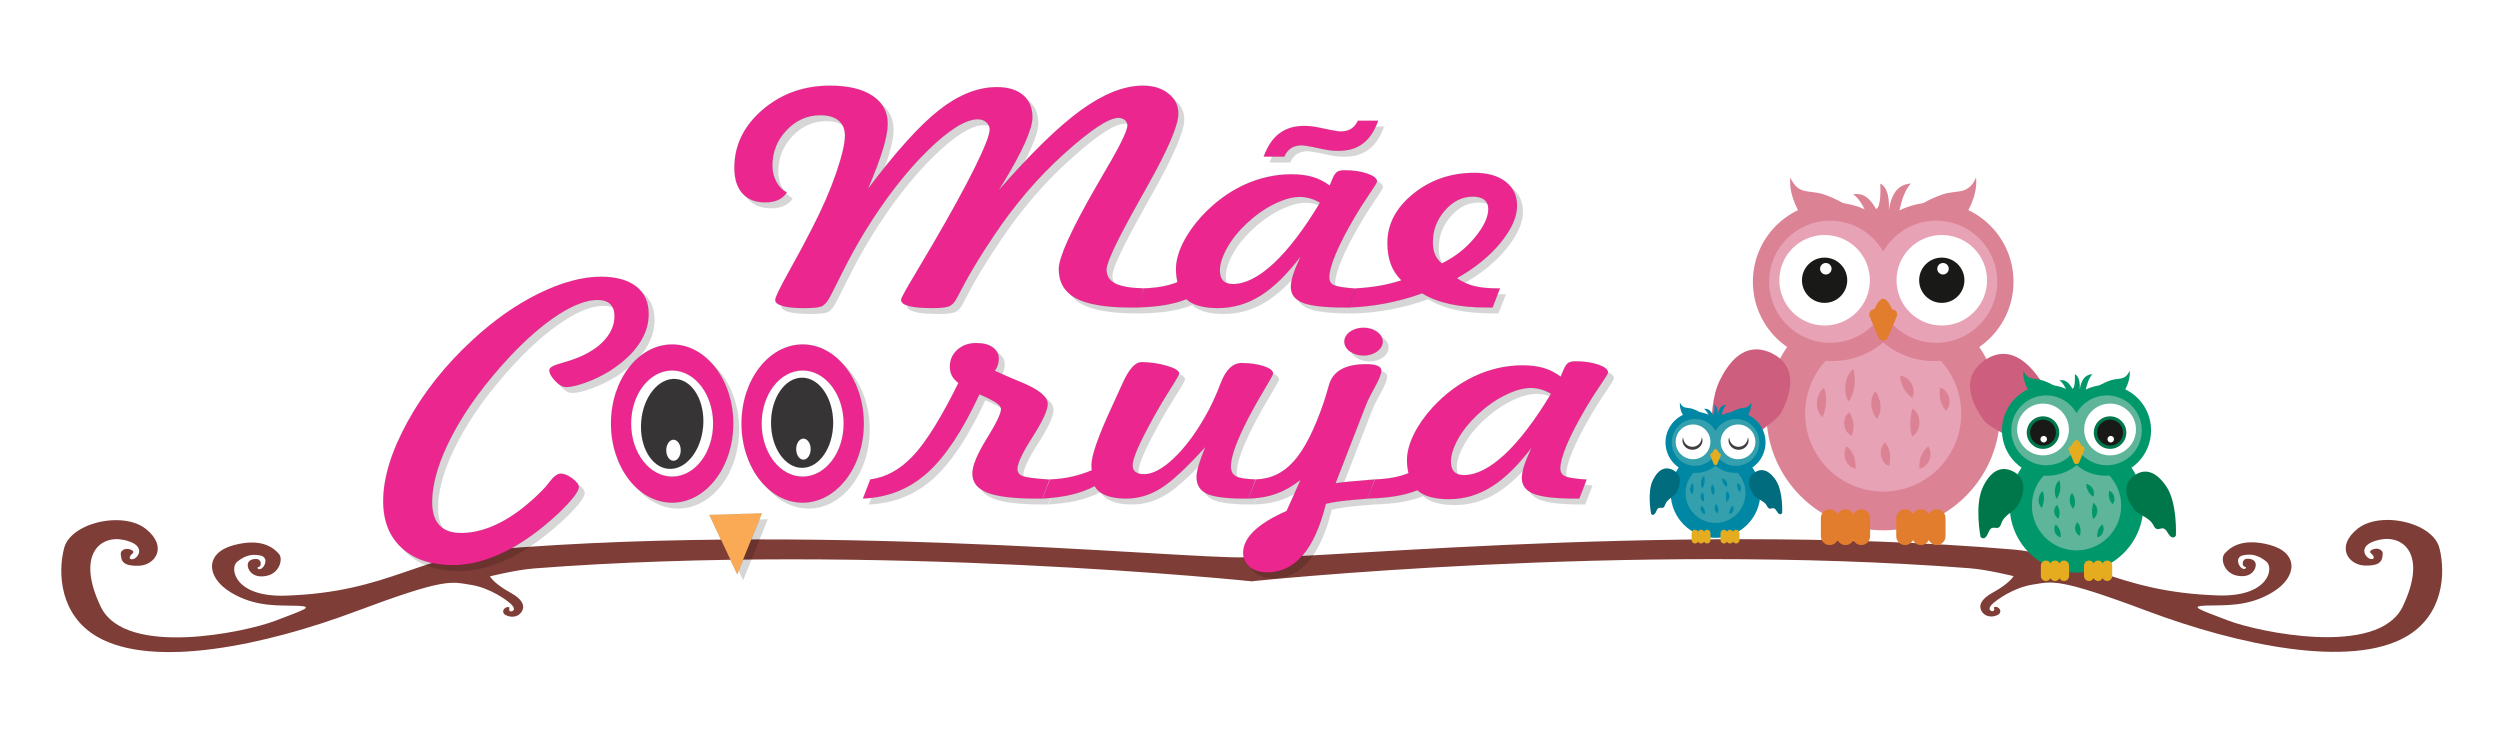
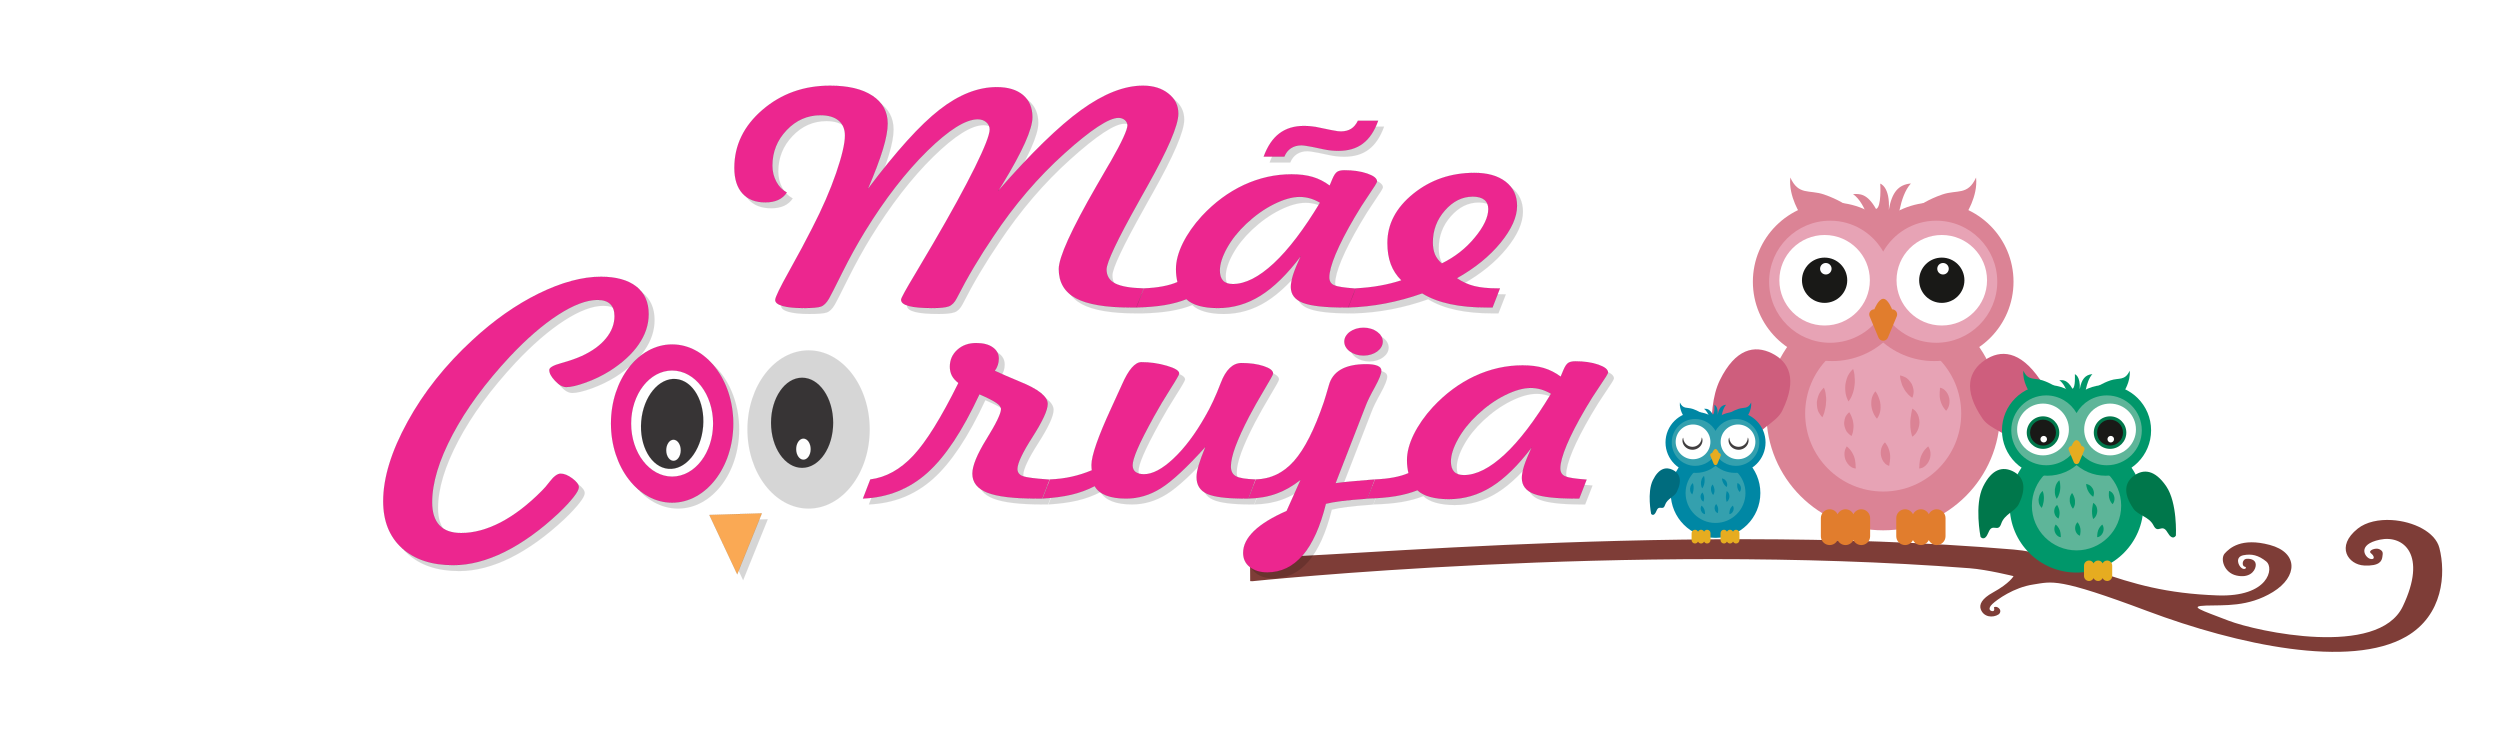
<svg xmlns="http://www.w3.org/2000/svg" xml:space="preserve" width="300" height="88.235" version="1.1" style="clip-rule:evenodd;fill-rule:evenodd;image-rendering:optimizeQuality;shape-rendering:geometricPrecision;text-rendering:geometricPrecision" viewBox="0 0 7937.493 2334.559" id="svg105">
  <defs id="defs1">
    <style type="text/css" id="style1">
   
    .fil18 {fill:#FEFEFE}
    .fil20 {fill:#373435}
    .fil0 {fill:#7E3D37}
    .fil15 {fill:#EC268F}
    .fil19 {fill:#FAA954;fill-rule:nonzero}
    .fil12 {fill:#006C7E;fill-rule:nonzero}
    .fil9 {fill:#00774B;fill-rule:nonzero}
    .fil11 {fill:#0087A4;fill-rule:nonzero}
    .fil7 {fill:#00976A;fill-rule:nonzero}
    .fil6 {fill:#191917;fill-rule:nonzero}
    .fil13 {fill:#34A0AE;fill-rule:nonzero}
    .fil14 {fill:#413E3F;fill-rule:nonzero}
    .fil10 {fill:#5EB599;fill-rule:nonzero}
    .fil3 {fill:#CE5E7D;fill-rule:nonzero}
    .fil1 {fill:#DB8395;fill-rule:nonzero}
    .fil2 {fill:#E17D2D;fill-rule:nonzero}
    .fil8 {fill:#E6AC20;fill-rule:nonzero}
    .fil4 {fill:#E7A3B5;fill-rule:nonzero}
    .fil16 {fill:#EC268F;fill-rule:nonzero}
    .fil17 {fill:#F78E91;fill-rule:nonzero}
    .fil5 {fill:white;fill-rule:nonzero}
   
  </style>
    <clipPath clipPathUnits="userSpaceOnUse" id="clipPath182">
      <path id="path183" style="fill:#ff0000;fill-opacity:1;fill-rule:nonzero;stroke:none;stroke-width:26.458" d="M 7082.149,11556.654 V 13896.82 H 28227.722 v -1252.946 h -2.117 -2.381 -2.593 -3.254 -4.601 -4.599 -2.945 -3.101 -3.876 c -1.402,-0.01 -2.783,0 -4.185,0 -1.218,0 -2.461,-0.01 -3.668,-0.05 -0.899,-0.03 -1.799,-0.106 -2.688,-0.265 -0.37,-0.05 -0.767,-0.105 -1.137,-0.158 -0.318,-0.05 -0.503,-0.05 -0.821,-0.05 h -0.529 -2.685 c -0.503,-0.01 -1.006,-0.02 -1.508,-0.05 -0.45,-0.03 -1.138,-0.05 -1.614,-0.106 -0.397,-0.05 -0.794,-0.05 -1.191,-0.05 h -1.402 c -0.53,-0.01 -1.138,0 -1.641,0 -0.608,-0.01 -1.058,-0.02 -1.614,-0.05 -0.741,-0.05 -1.27,-0.106 -2.011,-0.159 -1.005,-0.05 -2.01,-0.132 -2.997,-0.211 -0.688,-0.03 -1.35,-0.08 -2.011,-0.106 -1.111,-0.05 -0.265,-0.632 -0.265,-1.188 -2.037,-0.844 -1.058,-2.783 0.873,-2.016 0.265,0.106 0.371,0.132 0.609,0.159 -0.265,-0.643 -0.344,-1.501 0.979,-1.501 h 2.169 c 1.27,0 2.54,0.01 3.824,0.05 1.508,0.05 2.995,0.08 4.495,0.106 1.402,0.03 2.797,0.05 4.186,0.05 h 3.36 c 1.005,-0.02 2.037,0.03 3.048,0.106 0.952,0.08 1.905,0.159 2.842,0.212 0.714,0.05 1.455,0.105 2.169,0.105 0.847,0.01 1.852,0 2.686,0 h 2.487 2.328 c 0.741,-0.02 1.482,0.05 2.223,0.106 0.608,0.05 1.19,0.05 1.799,0.05 0.741,0.02 1.428,0.05 2.169,0.05 h 2.842 1.693 2.54 c 0.635,0 1.138,-0.106 1.746,-0.212 0.53,-0.08 1.138,-0.158 1.641,-0.264 0.714,-0.159 1.455,-0.265 2.169,-0.31 0.662,-0.03 1.191,-0.05 1.853,-0.106 0.502,-0.03 1.111,-0.05 1.614,-0.05 0.396,-0.03 0.846,-0.08 1.243,-0.105 0.397,-0.02 0.847,0 1.244,0 h 0.317 v -430.078 c -0.529,0.397 -1.27,0.683 -2.169,0.825 -0.344,0.05 -0.741,0.08 -1.085,0.106 -0.688,0.05 -1.376,0.133 -2.064,0.159 -1.058,0.01 -2.143,0 -3.204,0 h -0.265 c -0.741,0.185 -1.481,0.368 -2.222,0.569 -1.217,0.28 -2.487,0.5 -3.723,0.569 -0.476,0.03 -0.82,0.106 -1.296,0.106 -0.688,0.02 -1.27,0 -1.958,0 h -3.358 -3.722 c -1.641,0 -3.31,-0.01 -4.961,-0.05 -1.747,-0.05 -3.53,-0.159 -5.271,-0.31 -1.878,-0.185 -3.725,-0.434 -5.58,-0.672 h -0.476 c -0.741,0.01 -1.482,0 -2.223,0 -0.635,0 -1.217,0.03 -1.852,0.05 -0.846,0.03 -1.693,0.05 -2.54,0.05 -0.873,0 -1.825,0.02 -2.688,0.05 -1.005,0.03 -1.984,0.132 -2.998,0.159 h -3.204 -2.945 -2.063 c -2.9,0 -4.281,-1.538 -4.136,-2.998 -0.264,-0.05 -0.476,-0.133 -0.714,-0.212 -4.67,-1.259 -4.038,-5.246 -0.265,-5.478 -0.264,-0.185 -0.555,-0.328 -0.82,-0.516 -1.482,-1.09 -2.117,-2.299 -2.117,-3.307 0,-0.05 -0.317,-0.106 -0.423,-0.159 -4.151,-1.712 -3.516,-5.381 -0.423,-5.581 0.714,-0.05 1.587,0.08 2.54,0.466 1.772,0.73 3.521,1.463 5.32,2.119 0.583,0.212 1.165,0.418 1.747,0.62 3.696,1.251 7.464,2.304 11.266,3.204 2.513,0.59 5.08,0.889 7.649,1.137 1.614,0.133 3.236,0.265 4.858,0.31 1.19,0.03 2.407,0.05 3.616,0.05 h 4.186 3.773 1.852 c -0.767,-1.622 0.556,-3.72 3.927,-3.72 h 3.153 c 1.085,0 2.223,0.01 3.308,0 0.635,-0.01 1.243,-0.05 1.852,-0.106 0.608,-0.05 1.217,-0.159 1.799,-0.265 0.767,-0.105 1.561,-0.238 2.328,-0.362 1.059,-0.212 2.117,-0.408 3.204,-0.516 0.371,-0.03 0.768,-0.08 1.138,-0.106 0.37,-0.02 0.767,-0.01 1.138,0 0.793,0.02 1.455,0.159 2.011,0.363 v -637.687 z m 21145.52,645.076 c -0.265,0.05 -0.37,0.106 -0.556,0.159 0.265,0.05 0.397,0.08 0.556,0.158 z" />
    </clipPath>
    <clipPath clipPathUnits="userSpaceOnUse" id="clipPath186">
      <path id="path187" style="fill:#ff0000;fill-opacity:1;fill-rule:nonzero;stroke:none;stroke-width:26.458" d="m 28167.572,11552.778 v 641.511 c 0.476,-0.643 1.27,-1.119 2.434,-1.188 0.555,-0.03 1.137,0.03 1.799,0.212 0.635,0.159 1.27,0.338 1.852,0.619 0.82,0.352 1.64,0.735 2.434,1.138 0.609,0.336 1.191,0.695 1.799,1.034 0.953,0.529 1.614,1.14 2.011,1.757 1.852,0.344 3.707,0.701 5.58,0.878 1.614,0.133 3.233,0.212 4.858,0.265 1.191,0.03 2.408,0.05 3.617,0.05 h 4.185 3.773 4.961 4.805 c 1.323,-0.01 2.62,-0.212 3.929,-0.413 1.217,-0.212 2.408,-0.421 3.617,-0.672 0.9,-0.185 1.799,-0.397 2.686,-0.619 0.873,-0.238 1.799,-0.468 2.688,-0.672 1.137,-0.265 2.275,-0.479 3.41,-0.722 0.662,-0.159 0.344,-0.05 0.979,-0.212 5.395,-1.204 6.58,4.224 1.191,5.426 -0.662,0.158 -0.318,0.05 -1.032,0.211 -0.714,0.159 -1.429,0.294 -2.117,0.466 0.503,0.106 -0.555,0.63 -0.264,0.878 2.923,0.508 3.011,5.183 -1.455,5.891 -0.344,0.05 -0.741,0.08 -1.085,0.106 -0.688,0.05 -1.376,0.133 -2.064,0.159 -1.058,0.01 -2.143,0 -3.204,0 h -0.265 c -0.741,0.185 -1.481,0.368 -2.222,0.569 -1.217,0.28 -2.487,0.5 -3.723,0.569 -0.476,0.03 -0.767,0.106 -1.243,0.106 -0.688,0.02 -1.323,-0.01 -2.011,0 h -3.358 -3.723 c -1.64,-0.01 -3.309,-0.01 -4.96,-0.05 -1.747,-0.05 -3.53,-0.159 -5.271,-0.31 -1.878,-0.159 -3.725,-0.434 -5.58,-0.672 h -0.529 c -0.741,0.01 -1.482,0 -2.223,0 -0.635,0 -1.217,0.03 -1.852,0.05 -0.846,0.03 -1.693,0.05 -2.54,0.05 -0.873,0 -1.772,0.02 -2.646,0.05 -1.005,0.03 -1.984,0.132 -2.997,0.159 h -3.204 -2.945 -0.265 v 429.636 c 0,-0.489 0.635,-0.928 1.614,-0.928 h 2.17 c 1.27,0 2.54,0.01 3.823,0.05 1.508,0.05 2.995,0.08 4.495,0.105 1.403,0.03 2.797,0.05 4.186,0.05 h 3.357 c 1.006,-0.02 2.038,0.03 3.051,0.106 0.953,0.08 1.905,0.159 2.842,0.212 0.714,0.05 1.455,0.159 2.169,0.159 0.847,0.01 1.694,0 2.54,0 h 2.435 2.328 c 0.741,-0.02 1.482,0.05 2.222,0.105 0.609,0.05 1.244,0.05 1.852,0.05 0.741,0.02 1.429,0.05 2.17,0.05 h 2.789 1.905 2.381 c 0.635,0 1.296,-0.158 1.905,-0.264 0.529,-0.08 1.085,-0.159 1.614,-0.265 0.714,-0.159 1.455,-0.264 2.169,-0.309 0.662,-0.03 1.244,-0.05 1.905,-0.106 0.503,-0.03 1.059,-0.05 1.562,-0.05 0.396,-0.03 0.846,-0.08 1.243,-0.106 0.397,-0.02 0.794,0 1.191,0 h 0.476 c 0.714,0 0,0.5 0.37,0.828 h 0.424 c 1.852,0 2.063,1.521 0.873,2.066 0.264,0.31 1.032,0.474 0.582,0.829 h 0.317 0.662 c 2.249,0 2.249,2.272 0,2.272 h -0.662 -1.64 -2.842 -2.434 -2.688 -3.254 -4.599 -4.601 -2.945 -3.101 -3.876 -4.185 c -1.218,0 -2.461,-0.01 -3.668,-0.05 -0.899,-0.03 -1.799,-0.105 -2.688,-0.264 -0.37,-0.05 -0.767,-0.106 -1.137,-0.159 -0.318,-0.05 -0.503,-0.05 -0.821,-0.05 h -0.555 -2.593 c -0.503,-0.01 -0.979,-0.02 -1.561,-0.05 -0.45,-0.03 -0.9,-0.05 -1.35,-0.106 -0.397,-0.05 -0.846,-0.05 -1.243,-0.05 h -1.614 c -0.529,-0.01 -1.111,0 -1.614,0 h -0.476 c 0,0.629 -0.556,1.177 -1.747,0.931 -0.264,-0.05 -0.37,-0.05 -0.529,-0.106 -0.82,-0.08 -1.667,-0.05 -2.487,-0.106 -0.688,-0.05 -1.376,-0.132 -2.064,-0.106 -0.344,0 -0.529,-0.02 -0.767,-0.105 v 1249.277 h 21146.245 v -2340.166 z" />
    </clipPath>
    <filter style="color-interpolation-filters:sRGB" id="filter189" x="-0.006" y="-0.015" width="1.012" height="1.03">
      <feGaussianBlur stdDeviation="54.144" id="feGaussianBlur189" />
    </filter>
  </defs>
  <g id="Camada_x0020_1">
    <g id="g1" transform="matrix(0.179,0,0,0.179,-51.367,-25.141)">
      <g id="g189" transform="translate(0,112.253)">
        <g id="g188" transform="translate(-5708.273,-2302.281)">
          <path id="path1" class="fil0" d="m 48419.193,11555.104 c -228.384,-13.605 -453.072,31.973 -603.218,151.256 -400.4,318.14 -166.602,641.512 113.584,654.792 280.23,13.26 312.418,-83.661 322.978,-154.151 10.54,-70.46 14.77,-98.646 -50.54,-133.686 -65.34,-35.03 -214.932,21.728 -151.722,70.848 63.18,49.13 74.381,121.75 -14.779,98.65 -89.14,-23.05 -244.337,-252.851 174.459,-340.341 418.78,-87.5 841.678,268.784 404.782,1184.01 -436.9,915.176 -2589.118,445.846 -3089.474,253.576 -500.38,-192.276 -719.981,-256.824 -400.751,-268.304 319.2,-11.46 745.014,30.458 1186.904,-240.708 441.866,-271.13 453.061,-699.016 -55.759,-834.936 -508.796,-135.9 -714.276,58.393 -798.556,150.223 -84.286,91.79 -15.887,341.609 205.879,392.069 221.71,50.43 327.638,-67.851 342.408,-166.501 14.78,-98.69 -67.973,-135.403 -156.993,-129.863 -89,5.54 -90.097,130.536 -38.447,139.216 51.61,8.65 6.821,72.23 -56.379,23.1 -63.17,-49.15 -111.615,-196.946 33.745,-225.516 145.42,-28.61 264.975,-2.509 406.641,111.517 141.69,114.08 46.188,633.814 -866.148,601.204 -912.316,-32.61 -1486.389,-203.512 -2123.745,-423.592 -637.3,-220.036 -1074.267,-354.867 -1493.707,-390.157 -6277.662,-528.552 -13275.357,271.663 -13536.945,118.443 -0.09,0.245 -0.405,0.399 -0.879,0.206 -0.114,-0.05 -0.06,-0.05 -0.207,-0.103 -0.158,-0.07 -0.294,-0.167 -0.465,-0.207 -0.138,-0.05 -0.319,-0.08 -0.465,-0.103 h -0.62 c -0.22,0.01 -0.453,-0.01 -0.672,0 -0.181,0.01 -0.339,0.06 -0.516,0.103 -0.272,0.06 -0.547,0.104 -0.827,0.104 -0.28,0 -0.549,0.02 -0.827,0.05 -0.111,0.01 -0.244,0.03 -0.362,0.05 l 2.791,446.949 c 0.206,-0.05 0.411,-0.104 0.62,-0.155 0.288,-0.06 0.59,-0.146 0.878,-0.206 0.268,-0.06 0.553,-0.08 0.827,-0.104 0.234,-0.02 0.437,0 0.672,0 h 0.672 0.62 0.62 0.31 c 0.128,0 0.214,0.02 0.31,0.05 0.169,-0.07 0.297,-0.09 0.465,-0.155 l 0.05,-0.05 c 0.06,-0.02 0.1,-0.04 0.155,-0.05 0.309,-0.08 0.541,0.01 0.672,0.155 20.124,-2.108 6705.388,-701.53 12754.409,-233.216 314.21,24.35 778.609,140.146 778.609,140.146 -0.01,0 -65.601,125.882 -364.371,289.492 -203.686,111.51 -245.961,217.379 -217.351,296.829 52.34,145.3 216.578,155.774 314.038,93.844 31.19,-19.83 53.123,-72.036 6.253,-112.396 -46.87,-40.35 -85.886,-15.555 -85.886,-15.555 0,0 24.204,73.912 -27.906,68.782 -52.18,-5.14 -80.578,-50.861 1.602,-128.571 82.19,-77.72 378.823,-291.672 721.713,-343.752 342.94,-52.05 425.12,-129.732 2028.402,471.444 1603.256,601.18 3595.171,1025.157 4588.917,451.807 656.43,-378.716 705.351,-1117.623 588.285,-1572.513 -73.182,-284.293 -464.109,-471.352 -844.755,-494.026 z" clip-path="url(#clipPath186)" />
          <g id="g187">
-             <path id="path1-1" style="clip-rule:evenodd;fill:#7e3d37;fill-rule:evenodd;image-rendering:optimizeQuality;shape-rendering:geometricPrecision;text-rendering:geometricPrecision" class="fil0" d="m 7976.771,11558.979 c -380.645,22.675 -771.522,209.788 -844.703,494.078 -117.07,454.89 -68.195,1193.742 588.232,1572.462 993.746,573.346 2985.664,149.421 4588.917,-451.755 1603.286,-601.18 1685.518,-523.494 2028.454,-471.444 342.89,52.08 639.523,265.98 721.713,343.7 82.18,77.71 53.73,123.482 1.55,128.622 -52.106,5.13 -27.905,-68.833 -27.905,-68.833 0,0 -38.964,-24.74 -85.834,15.606 -46.87,40.36 -24.937,92.567 6.253,112.397 97.456,61.93 261.697,51.455 314.037,-93.845 28.61,-79.45 -13.661,-185.319 -217.351,-296.829 -298.77,-163.61 -364.36,-289.491 -364.37,-289.491 0,0 464.347,-115.797 778.557,-140.147 6050.595,-468.433 12741.064,228.689 12757.716,230.425 0.248,-0.241 0.565,-0.377 0.879,-0.516 0.321,-0.118 0.651,-0.179 0.982,-0.259 0.288,-0.06 0.59,-0.146 0.878,-0.206 0.268,-0.06 0.553,-0.08 0.827,-0.104 0.234,-0.02 0.437,0 0.672,0 h 0.672 0.62 0.155 l -4.909,-446.742 c -0.101,0.02 -0.205,0.03 -0.31,0.05 -0.272,0.06 -0.547,0.104 -0.827,0.104 -0.28,0 -0.549,0.02 -0.827,0.05 -0.252,0.03 -0.541,0.05 -0.775,0.155 -0.296,0.125 -0.542,0.264 -0.827,0.414 v 0.05 c -0.588,0.308 -0.983,0.02 -0.93,-0.362 -247.598,155.419 -7248.377,-643.987 -13532.657,-114.877 -419.436,35.29 -856.462,170.169 -1493.758,390.209 -637.356,220.076 -1211.429,390.981 -2123.745,423.591 -912.336,32.61 -1007.835,-487.123 -866.149,-601.203 141.67,-114.03 261.222,-140.128 406.642,-111.518 145.36,28.57 96.966,176.314 33.796,225.464 -63.196,49.13 -108.04,-14.397 -56.43,-23.047 51.65,-8.68 50.549,-133.677 -38.447,-139.217 -89.02,-5.54 -171.722,31.173 -156.942,129.863 14.77,98.65 120.698,216.932 342.408,166.502 221.77,-50.46 290.169,-300.279 205.879,-392.069 -84.28,-91.83 -289.811,-286.12 -798.607,-150.224 -508.818,135.92 -497.627,563.806 -55.759,834.936 441.886,271.17 867.759,229.249 1186.955,240.709 319.23,11.48 99.578,76.024 -400.802,268.304 -500.356,192.27 -2652.524,661.6 -3089.422,-253.576 -436.898,-915.226 -13.997,-1271.51 404.781,-1184.01 418.798,87.49 263.599,317.291 174.46,340.341 -89.16,23.1 -77.959,-49.521 -14.78,-98.651 63.21,-49.12 -86.434,-105.93 -151.774,-70.9 -65.31,35.04 -61.08,63.227 -50.539,133.687 10.56,70.49 42.749,167.411 322.978,154.151 280.189,-13.28 514.035,-336.652 113.636,-654.792 -150.15,-119.284 -374.884,-164.861 -603.27,-151.257 z" clip-path="url(#clipPath182)" />
-           </g>
+             </g>
        </g>
      </g>
      <path class="fil1" d="m 31618.002,7475.054 c 0,1144.34 927.65,2072 2071.99,2072 1144.34,0 2072,-927.66 2072,-2072 0,-1144.34 -927.66,-2072 -2072,-2072 -1144.34,0 -2071.99,927.66 -2071.99,2072 z" id="path2" />
      <path class="fil2" d="m 34078.112,9173.604 c 61.87,0 115.05,36.44 140.3,88.61 25.35,-52.17 78.39,-88.61 140.26,-88.61 61.95,0 114.94,36.44 140.29,88.61 25.35,-52.17 78.43,-88.61 140.35,-88.61 86.3,0 156.35,70.08 156.35,156.44 v 322.01 c 0,86.42 -70.05,156.44 -156.35,156.44 -61.92,0 -115,-36.31 -140.35,-88.58 -25.35,52.27 -78.34,88.58 -140.29,88.58 -61.87,0 -114.91,-36.31 -140.26,-88.58 -25.25,52.27 -78.43,88.58 -140.3,88.58 -86.36,0 -156.38,-70.02 -156.38,-156.44 v -322.01 c 0,-86.36 70.02,-156.44 156.38,-156.44 z" id="path3" />
      <path class="fil2" d="m 32740.642,9173.604 c 61.92,0 115.09,36.44 140.35,88.61 25.35,-52.17 78.37,-88.61 140.26,-88.61 61.95,0 115,36.44 140.33,88.61 25.31,-52.17 78.39,-88.61 140.32,-88.61 86.33,0 156.41,70.08 156.41,156.44 v 322.01 c 0,86.42 -70.08,156.44 -156.41,156.44 -61.93,0 -115.01,-36.31 -140.32,-88.58 -25.33,52.27 -78.38,88.58 -140.33,88.58 -61.89,0 -114.91,-36.31 -140.26,-88.58 -25.26,52.27 -78.43,88.58 -140.35,88.58 -86.27,0 -156.33,-70.02 -156.33,-156.44 v -322.01 c 0,-86.36 70.06,-156.44 156.33,-156.44 z" id="path4" />
      <path class="fil3" d="m 30793.522,6882.254 c -276.43,561.05 -79.98,1556.17 -79.98,1556.17 0,0 122.76,172.45 247.27,-138.44 124.54,-311.01 295.11,27.17 394.35,-269.41 99.21,-296.46 431.7,-377.05 543.49,-603.93 276.38,-561.13 121.13,-869.89 -184.14,-1020.28 -305.16,-150.33 -644.61,-85.28 -920.99,475.89 z" id="path5" />
      <path class="fil3" d="m 36469.182,6870.114 c 353.54,515.95 300.86,1528.89 300.86,1528.89 0,0 -96.94,188.19 -264.47,-101.8 -167.56,-290.09 -288.24,68.96 -428.71,-210.45 -140.42,-279.34 -481.02,-311.73 -624,-520.36 -353.48,-516.03 -243.81,-843.77 36.93,-1036.09 280.62,-192.27 625.87,-176.26 979.39,339.81 z" id="path6" />
      <path class="fil4" d="m 32305.962,7475.054 c 0,764.39 619.64,1384.03 1384.03,1384.03 764.39,0 1384.03,-619.64 1384.03,-1384.03 0,-764.39 -619.64,-1384.02 -1384.03,-1384.02 -764.39,0 -1384.03,619.63 -1384.03,1384.02 z" id="path7" />
      <path class="fil1" d="m 33551.932,7081.394 c 0,0 -7.25,6.96 -16.05,20.04 -7.2,13.09 -22.12,32 -31.63,55.85 -23.74,48.93 -28.58,111.48 -25.09,174.38 6.08,59.82 27.67,119.62 49.19,161.72 10.34,21.53 26.22,39.87 33.89,52.95 9.34,12.98 17.04,20.61 17.04,20.61 0,0 6.87,-7.52 14.76,-21.02 6.4,-13.5 20.31,-33.23 28.2,-57.19 19.51,-49.14 24.87,-110.34 19.67,-171.76 -4.26,-58.41 -26.43,-116.98 -44.16,-159.49 -8.91,-21.74 -23.42,-40.75 -30.29,-54.25 -8.38,-13.7 -15.53,-21.84 -15.53,-21.84 z" id="path8" />
      <path class="fil1" d="m 33156.602,6685.234 c 0,0 -9.15,6.8 -21.32,20.19 -10.75,13.91 -30.61,32.92 -46.53,58.63 -37.32,51.15 -56.86,123.84 -69.97,198.23 -6.41,73.57 -1.18,148.58 16.05,204.16 7.04,27.77 20.2,51.58 25.94,67.86 7.47,16.43 14.02,25.96 14.02,25.96 0,0 7.92,-8.55 17.72,-23.85 8.22,-15.3 24.88,-36.94 36.06,-63.42 24.15,-53.38 45.6,-122.82 52.69,-193.91 11.26,-68.98 3.26,-142.03 -1.24,-195.92 -2.58,-27.3 -11.47,-52.44 -14.35,-69.55 -4.44,-17.52 -9.07,-28.38 -9.07,-28.38 z" id="path9" />
      <path class="fil1" d="m 32638.432,7017.574 c 0,0 -8.72,6.54 -20.2,19 -9.84,12.88 -28.58,30.6 -42.93,53.89 -33.12,45.17 -52.52,113.44 -62.49,182.42 0.74,70.94 7.08,141.83 39.84,191.91 12.79,25.03 30.67,43.78 39.69,57.07 10.64,12.98 18.85,19.53 18.85,19.53 0,0 5.91,-9.79 12.28,-25.4 4.9,-15.4 16.82,-37.55 22.46,-61.51 9.46,-47.7 30.45,-109.73 29.88,-170.63 8.43,-62.03 -0.69,-125.96 -8.61,-177.22 -4.01,-25.34 -14.12,-48.21 -18.03,-63.73 -5.44,-15.81 -10.74,-25.33 -10.74,-25.33 z" id="path10" />
      <path class="fil1" d="m 33088.392,7451.954 c 0,0 -7.94,4.95 -18.12,15.2 -8.54,10.61 -25.55,25.71 -37.75,46.73 -14.76,21.27 -22.45,46.1 -27.7,73.1 -4.84,27 -9.84,56.77 -6.18,85.57 9.94,57.29 28.85,113.29 65.21,149.04 15.26,18.18 34.74,30.39 44.93,39.57 11.77,8.76 20.47,12.57 20.47,12.57 0,0 4.73,-9.07 9.35,-22.78 3.21,-13.39 12.45,-33.33 15.69,-53.42 5.48,-39.97 15.1,-91.44 7.09,-139.77 -3.82,-24.26 -5.6,-48.32 -12.94,-71.4 -6.87,-23.23 -16.6,-45.28 -22.84,-63.72 -6.64,-18.7 -19.01,-36.73 -24.27,-49.4 -6.97,-12.89 -12.94,-21.29 -12.94,-21.29 z" id="path11" />
      <path class="fil1" d="m 33988.212,6800.264 c 0,0 -0.21,10.3 1.52,25.09 3.05,13.91 3.27,36.06 9.18,56.36 13.1,39.47 23.24,93.97 51.12,137.14 21.04,48.32 58.33,90.11 89.09,124.25 15.25,16.7 35.09,29.06 45.76,38.95 12.25,9.39 21.49,14.27 21.49,14.27 0,0 4.83,-8.44 9.01,-22.51 2.8,-13.7 11.41,-34.72 13.05,-58.32 8.16,-47.91 -7.38,-107.71 -31.47,-163.66 -34.1,-52.86 -73.56,-102.73 -124.48,-124.06 -22.63,-12.41 -45.98,-17.41 -59.67,-22.67 -14.81,-4.22 -24.6,-4.84 -24.6,-4.84 z" id="path12" />
      <path class="fil1" d="m 34206.372,7388.024 c 0,0 -3.28,10.62 -5.97,26.12 -1.54,15.3 -6.81,36.02 -11.76,59.6 -6.93,45.7 -17.67,103.29 -18.47,160.69 -1.56,57.74 3.05,117.15 12.5,165.68 6.08,24.78 11.36,46.31 14.95,61.05 4.24,15.5 8.75,25.23 8.75,25.23 0,0 9.18,-5.41 21.65,-16.58 10.31,-11.8 32.76,-27.51 46.28,-50.44 32.3,-44.41 56.45,-111.37 59.26,-180.72 0.16,-69.5 -18.11,-140.17 -54.25,-186.29 -13.96,-23.64 -37.93,-38.94 -49.75,-49.7 -13.68,-10.36 -23.19,-14.64 -23.19,-14.64 z" id="path13" />
      <path class="fil1" d="m 34697.202,7017.574 c 0,0 -0.3,8.85 -0.8,23.84 1.92,11.75 -3.1,31.13 -4.06,51.16 -2.81,39.15 -1.91,88.67 8.29,137.3 11.68,48.32 31.44,96.43 55.44,133.22 11.45,18.5 25.83,33.79 33.68,45.28 9.03,11.28 16.5,18.03 16.5,18.03 0,0 7.03,-6.64 15.31,-18.7 6.21,-11.9 21.62,-30.14 28.19,-51.46 17.13,-43.23 23.31,-101.49 10.88,-157.7 -12.99,-55.94 -43.5,-109.94 -83.63,-143.06 -17.8,-17.1 -40.81,-26.48 -55.67,-32.31 -14.98,-5.3 -24.13,-5.6 -24.13,-5.6 z" id="path14" />
      <path class="fil1" d="m 33797.082,8403.134 c 0,0 1.01,-8.8 2.7,-23.7 -0.97,-11.87 5.59,-30.78 8.17,-50.67 5.93,-38.8 9,-88.23 2.75,-137.52 -7.76,-49.1 -23.59,-98.65 -44.55,-137.24 -9.94,-19.36 -23.05,-35.76 -29.96,-47.85 -8.08,-11.96 -14.99,-19.29 -14.99,-19.29 0,0 -7.53,6.06 -16.75,17.41 -7.14,11.36 -23.98,28.31 -32.25,49.04 -20.54,41.7 -31.37,99.28 -23.5,156.31 8.46,56.8 34.53,113.07 71.86,149.31 16.38,18.48 38.56,29.67 52.91,36.67 14.51,6.49 23.61,7.53 23.61,7.53 z" id="path15" />
      <path class="fil1" d="m 33204.552,8449.824 c 0,0 -0.83,-8.82 -2.28,-23.75 -3.41,-11.41 -0.91,-31.26 -2.52,-51.26 -2.26,-39.19 -9.52,-88.17 -25.87,-135.09 -17.79,-46.42 -43.56,-91.6 -72.08,-125 -13.74,-16.87 -29.96,-30.2 -39.23,-40.58 -10.39,-10.03 -18.66,-15.77 -18.66,-15.77 0,0 -6.13,7.5 -12.79,20.52 -4.62,12.59 -17.58,32.66 -21.35,54.65 -11.43,45.07 -10.07,103.64 9.46,157.79 20.07,53.81 57.25,103.45 101.3,131.14 19.86,14.67 43.87,21.02 59.37,24.88 15.53,3.35 24.65,2.47 24.65,2.47 z" id="path16" />
      <path class="fil1" d="m 34327.722,8449.824 c 0,0 0.83,-8.82 2.27,-23.75 3.42,-11.41 0.92,-31.26 2.54,-51.26 2.25,-39.19 9.51,-88.17 25.86,-135.09 17.79,-46.42 43.56,-91.6 72.08,-125 13.74,-16.87 29.95,-30.2 39.22,-40.58 10.4,-10.03 18.67,-15.77 18.67,-15.77 0,0 6.12,7.5 12.79,20.52 4.62,12.59 17.57,32.66 21.35,54.65 11.43,45.07 10.08,103.64 -9.46,157.79 -20.07,53.81 -57.26,103.45 -101.3,131.14 -19.86,14.67 -43.88,21.02 -59.37,24.88 -15.54,3.35 -24.65,2.47 -24.65,2.47 z" id="path17" />
      <path class="fil1" d="m 33187.222,5137.624 c 0,777.2 630.01,1407.2 1407.2,1407.2 777.14,0 1407.18,-630 1407.18,-1407.2 0,-777.13 -630.04,-1407.14 -1407.18,-1407.14 -777.19,0 -1407.2,630.01 -1407.2,1407.14 z" id="path18" />
      <path class="fil1" d="m 31378.382,5137.624 c 0,777.2 630.01,1407.2 1407.21,1407.2 777.12,0 1407.17,-630 1407.17,-1407.2 0,-777.13 -630.05,-1407.14 -1407.17,-1407.14 -777.2,0 -1407.21,630.01 -1407.21,1407.14 z" id="path19" />
      <path class="fil1" d="m 34322.602,3793.184 c 0,0 161.37,-116.2 418.52,-203.74 261.1,-88.9 449.98,22.24 596.27,-299.99 37.04,338.87 -192.59,674.02 -192.59,674.02 z" id="path20" />
      <path class="fil1" d="m 33057.392,3793.184 c 0,0 -161.36,-116.2 -418.52,-203.74 -261.1,-88.9 -449.97,22.24 -596.26,-299.99 -37.04,338.87 192.59,674.02 192.59,674.02 z" id="path21" />
      <path class="fil1" d="m 33942.882,4143.784 c 0,0 25.72,-517.32 238.55,-748.91 -216.98,19.4 -337.64,152.54 -391.6,468.59 24.97,-413.31 -152.06,-465.83 -152.06,-465.83 0,0 26.35,422.98 -74.89,449.35 -159.49,-281.53 -293.17,-269.18 -407.75,-263.52 245.48,171.99 330.83,665.7 330.83,665.7 z" id="path22" />
      <path class="fil4" d="m 32749.262,4054.884 c 403.31,0 754.43,220.9 940.73,547.9 186.33,-327 537.5,-547.9 940.71,-547.9 597.98,0 1082.66,484.75 1082.66,1082.8 0,597.93 -484.68,1082.71 -1082.66,1082.71 -403.21,0 -754.38,-220.9 -940.71,-547.9 -186.3,327 -537.42,547.9 -940.73,547.9 -597.77,0 -1082.66,-484.78 -1082.66,-1082.71 0,-598.05 484.89,-1082.8 1082.66,-1082.8 z" id="path23" />
      <path class="fil5" d="m 33926.612,5111.284 c 0,443.32 359.34,802.72 802.72,802.72 443.27,0 802.6,-359.4 802.6,-802.72 0,-443.33 -359.33,-802.66 -802.6,-802.66 -443.38,0 -802.72,359.33 -802.72,802.66 z" id="path24" />
      <path class="fil5" d="m 31848.082,5111.284 c 0,443.32 359.51,802.72 802.74,802.72 443.39,0 802.6,-359.4 802.6,-802.72 0,-443.33 -359.21,-802.66 -802.6,-802.66 -443.23,0 -802.74,359.33 -802.74,802.66 z" id="path25" />
      <path class="fil2" d="m 33457.532,5667.004 c 16.86,-25.19 45.15,-40.41 75.46,-40.41 0,0 72.65,-186.25 158.25,-186.25 85.59,0 155.54,186.25 155.54,186.25 30.36,0 58.61,15.22 75.5,40.41 16.71,25.15 19.83,57.14 8.18,85.09 l -156.93,376.44 c -14.06,33.72 -47.07,55.68 -83.61,55.68 -36.61,0 -69.52,-21.96 -83.63,-55.68 l -156.95,-376.44 c -11.69,-27.95 -8.57,-59.94 8.19,-85.09 z" id="path26" />
      <path class="fil6" d="m 33052.302,5111.294 c 0,221.78 -179.76,401.6 -401.58,401.6 -221.75,0 -401.52,-179.82 -401.52,-401.6 0,-221.78 179.77,-401.56 401.52,-401.56 221.82,0 401.58,179.78 401.58,401.56 z" id="path27" />
      <path class="fil5" d="m 32774.502,4907.264 c 0,56.36 -45.67,102.03 -102.03,102.03 -56.34,0 -102.01,-45.67 -102.01,-102.03 0,-56.34 45.67,-102 102.01,-102 56.36,0 102.03,45.66 102.03,102 z" id="path28" />
      <path class="fil6" d="m 35130.822,5111.294 c 0,221.78 -179.78,401.6 -401.59,401.6 -221.76,0 -401.51,-179.82 -401.51,-401.6 0,-221.78 179.75,-401.56 401.51,-401.56 221.81,0 401.59,179.78 401.59,401.56 z" id="path29" />
      <path class="fil5" d="m 34853.002,4907.264 c 0,56.36 -45.67,102.03 -102.03,102.03 -56.33,0 -102,-45.67 -102,-102.03 0,-56.34 45.67,-102 102,-102 56.36,0 102.03,45.66 102.03,102 z" id="path30" />
      <path class="fil7" d="m 35933.852,9110.844 c 0,654.76 530.78,1185.539 1185.54,1185.539 654.75,0 1185.54,-530.779 1185.54,-1185.539 0,-654.76 -530.79,-1185.55 -1185.54,-1185.55 -654.76,0 -1185.54,530.79 -1185.54,1185.55 z" id="path31" />
      <path class="fil8" d="m 37341.452,10082.703 c 35.4,0 65.83,20.85 80.28,50.71 14.5,-29.86 44.85,-50.71 80.25,-50.71 35.45,0 65.77,20.85 80.27,50.71 14.51,-29.86 44.88,-50.71 80.31,-50.71 49.38,0 89.46,40.1 89.46,89.52 v 184.24 c 0,49.45 -40.08,89.51 -89.46,89.51 -35.43,0 -65.8,-20.78 -80.31,-50.68 -14.5,29.9 -44.82,50.68 -80.27,50.68 -35.4,0 -65.75,-20.78 -80.25,-50.68 -14.45,29.9 -44.88,50.68 -80.28,50.68 -49.41,0 -89.47,-40.06 -89.47,-89.51 v -184.24 c 0,-49.42 40.06,-89.52 89.47,-89.52 z" id="path32" />
-       <path class="fil8" d="m 36576.192,10082.703 c 35.43,0 65.86,20.85 80.31,50.71 14.5,-29.86 44.84,-50.71 80.25,-50.71 35.45,0 65.8,20.85 80.29,50.71 14.49,-29.86 44.86,-50.71 80.29,-50.71 49.4,0 89.49,40.1 89.49,89.52 v 184.24 c 0,49.45 -40.09,89.51 -89.49,89.51 -35.43,0 -65.8,-20.78 -80.29,-50.68 -14.49,29.9 -44.84,50.68 -80.29,50.68 -35.41,0 -65.75,-20.78 -80.25,-50.68 -14.45,29.9 -44.88,50.68 -80.31,50.68 -49.36,0 -89.44,-40.06 -89.44,-89.51 v -184.24 c 0,-49.42 40.08,-89.52 89.44,-89.52 z" id="path33" />
      <path class="fil9" d="m 35462.102,8771.654 c -158.16,321.02 -45.76,890.4 -45.76,890.4 0,0 70.24,98.67 141.48,-79.21 71.26,-177.95 168.86,15.55 225.64,-154.15 56.76,-169.62 247.01,-215.74 310.98,-345.55 158.13,-321.07 69.29,-497.73 -105.37,-583.78 -174.61,-86.01 -368.82,-48.79 -526.97,272.29 z" id="path34" />
      <path class="fil9" d="m 38709.562,8764.704 c 202.28,295.22 172.15,874.8 172.15,874.8 0,0 -55.47,107.67 -151.33,-58.25 -95.87,-165.98 -164.92,39.45 -245.29,-120.42 -80.35,-159.82 -275.23,-178.36 -357.04,-297.73 -202.26,-295.26 -139.51,-482.78 21.13,-592.83 160.56,-110.01 358.11,-100.85 560.38,194.43 z" id="path35" />
      <path class="fil10" d="m 36327.482,9110.844 c 0,437.36 354.54,791.9 791.91,791.9 437.35,0 791.9,-354.54 791.9,-791.9 0,-437.36 -354.55,-791.91 -791.9,-791.91 -437.37,0 -791.91,354.55 -791.91,791.91 z" id="path36" />
      <path class="fil7" d="m 37040.402,8885.594 c 0,0 -4.15,3.99 -9.19,11.47 -4.12,7.49 -12.66,18.31 -18.1,31.96 -13.58,28 -16.35,63.78 -14.35,99.77 3.47,34.23 15.83,68.45 28.14,92.53 5.92,12.32 15,22.82 19.39,30.3 5.35,7.43 9.75,11.79 9.75,11.79 0,0 3.93,-4.3 8.44,-12.02 3.67,-7.73 11.63,-19.02 16.14,-32.72 11.16,-28.12 14.23,-63.14 11.26,-98.28 -2.44,-33.42 -15.13,-66.94 -25.27,-91.26 -5.1,-12.44 -13.4,-23.32 -17.34,-31.04 -4.79,-7.84 -8.87,-12.5 -8.87,-12.5 z" id="path37" />
      <path class="fil7" d="m 36814.192,8658.924 c 0,0 -5.23,3.89 -12.2,11.55 -6.14,7.96 -17.51,18.84 -26.62,33.55 -21.35,29.27 -32.53,70.86 -40.03,113.42 -3.67,42.1 -0.68,85.02 9.18,116.82 4.03,15.89 11.56,29.51 14.84,38.83 4.28,9.39 8.03,14.85 8.03,14.85 0,0 4.53,-4.89 10.14,-13.65 4.7,-8.75 14.23,-21.13 20.63,-36.29 13.82,-30.53 26.08,-70.27 30.14,-110.95 6.45,-39.46 1.87,-81.26 -0.7,-112.1 -1.48,-15.62 -6.56,-30 -8.21,-39.79 -2.55,-10.02 -5.2,-16.24 -5.2,-16.24 z" id="path38" />
      <path class="fil7" d="m 36517.712,8849.084 c 0,0 -4.99,3.74 -11.56,10.87 -5.63,7.37 -16.35,17.51 -24.56,30.83 -18.95,25.85 -30.05,64.91 -35.75,104.38 0.42,40.59 4.05,81.15 22.8,109.8 7.31,14.33 17.54,25.06 22.7,32.66 6.09,7.43 10.79,11.17 10.79,11.17 0,0 3.38,-5.6 7.03,-14.53 2.8,-8.81 9.62,-21.49 12.85,-35.19 5.4,-27.3 17.42,-62.79 17.09,-97.63 4.82,-35.49 -0.4,-72.07 -4.93,-101.4 -2.29,-14.5 -8.08,-27.59 -10.31,-36.47 -3.12,-9.04 -6.15,-14.49 -6.15,-14.49 z" id="path39" />
      <path class="fil7" d="m 36775.172,9097.624 c 0,0 -4.54,2.83 -10.36,8.69 -4.9,6.08 -14.63,14.72 -21.61,26.74 -8.44,12.18 -12.85,26.38 -15.85,41.83 -2.77,15.45 -5.63,32.49 -3.54,48.96 5.69,32.78 16.51,64.82 37.32,85.28 8.72,10.4 19.87,17.39 25.71,22.64 6.73,5.01 11.71,7.19 11.71,7.19 0,0 2.7,-5.19 5.34,-13.03 1.84,-7.67 7.13,-19.07 8.99,-30.57 3.13,-22.87 8.63,-52.32 4.06,-79.97 -2.19,-13.88 -3.21,-27.65 -7.41,-40.86 -3.93,-13.29 -9.5,-25.9 -13.07,-36.45 -3.8,-10.7 -10.88,-21.02 -13.89,-28.27 -3.99,-7.38 -7.4,-12.18 -7.4,-12.18 z" id="path40" />
      <path class="fil7" d="m 37290.012,8724.744 c 0,0 -0.12,5.89 0.87,14.35 1.75,7.96 1.87,20.64 5.25,32.26 7.5,22.58 13.31,53.76 29.25,78.46 12.04,27.65 33.38,51.56 50.98,71.1 8.73,9.55 20.08,16.62 26.18,22.28 7.01,5.37 12.3,8.17 12.3,8.17 0,0 2.77,-4.83 5.16,-12.88 1.6,-7.85 6.52,-19.87 7.47,-33.37 4.67,-27.42 -4.23,-61.64 -18.01,-93.65 -19.51,-30.24 -42.09,-58.77 -71.23,-70.98 -12.95,-7.1 -26.31,-9.96 -34.14,-12.97 -8.47,-2.42 -14.08,-2.77 -14.08,-2.77 z" id="path41" />
      <path class="fil7" d="m 37414.842,9061.044 c 0,0 -1.87,6.08 -3.41,14.95 -0.88,8.75 -3.9,20.6 -6.73,34.1 -3.97,26.15 -10.12,59.1 -10.57,91.94 -0.9,33.04 1.74,67.03 7.15,94.8 3.48,14.18 6.5,26.49 8.56,34.93 2.42,8.87 5,14.44 5,14.44 0,0 5.25,-3.1 12.39,-9.49 5.9,-6.75 18.74,-15.74 26.48,-28.86 18.48,-25.41 32.3,-63.73 33.9,-103.4 0.1,-39.77 -10.36,-80.21 -31.04,-106.6 -7.99,-13.52 -21.7,-22.27 -28.46,-28.43 -7.83,-5.93 -13.27,-8.38 -13.27,-8.38 z" id="path42" />
      <path class="fil7" d="m 37695.682,8849.084 c 0,0 -0.18,5.06 -0.45,13.64 1.09,6.72 -1.78,17.81 -2.33,29.27 -1.61,22.4 -1.09,50.73 4.74,78.56 6.69,27.65 17.99,55.18 31.72,76.23 6.56,10.58 14.78,19.33 19.28,25.9 5.16,6.46 9.43,10.32 9.43,10.32 0,0 4.03,-3.8 8.76,-10.7 3.56,-6.81 12.38,-17.24 16.13,-29.44 9.8,-24.74 13.34,-58.07 6.23,-90.24 -7.43,-32 -24.89,-62.9 -47.85,-81.85 -10.19,-9.79 -23.34,-15.15 -31.86,-18.48 -8.57,-3.04 -13.8,-3.21 -13.8,-3.21 z" id="path43" />
      <path class="fil7" d="m 37180.662,9641.864 c 0,0 0.58,-5.04 1.54,-13.56 -0.55,-6.79 3.21,-17.61 4.68,-28.99 3.4,-22.2 5.15,-50.48 1.57,-78.69 -4.44,-28.09 -13.49,-56.44 -25.49,-78.53 -5.69,-11.07 -13.18,-20.46 -17.14,-27.37 -4.62,-6.84 -8.57,-11.04 -8.57,-11.04 0,0 -4.32,3.47 -9.59,9.96 -4.09,6.5 -13.72,16.2 -18.45,28.06 -11.75,23.86 -17.95,56.81 -13.45,89.44 4.84,32.5 19.76,64.7 41.12,85.43 9.37,10.57 22.06,16.98 30.28,20.98 8.29,3.72 13.5,4.31 13.5,4.31 z" id="path44" />
      <path class="fil7" d="m 36841.632,9668.584 c 0,0 -0.48,-5.05 -1.3,-13.6 -1.96,-6.52 -0.53,-17.88 -1.45,-29.32 -1.29,-22.43 -5.44,-50.45 -14.8,-77.3 -10.17,-26.56 -24.92,-52.41 -41.24,-71.52 -7.86,-9.65 -17.14,-17.28 -22.44,-23.22 -5.95,-5.74 -10.69,-9.02 -10.69,-9.02 0,0 -3.5,4.29 -7.31,11.74 -2.65,7.2 -10.06,18.68 -12.22,31.27 -6.54,25.79 -5.76,59.3 5.42,90.28 11.48,30.79 32.76,59.19 57.96,75.04 11.36,8.39 25.1,12.02 33.96,14.23 8.89,1.92 14.11,1.42 14.11,1.42 z" id="path45" />
      <path class="fil7" d="m 37484.272,9668.584 c 0,0 0.48,-5.05 1.31,-13.6 1.95,-6.52 0.52,-17.88 1.44,-29.32 1.29,-22.43 5.44,-50.45 14.8,-77.3 10.18,-26.56 24.92,-52.41 41.24,-71.52 7.86,-9.65 17.15,-17.28 22.45,-23.22 5.94,-5.74 10.68,-9.02 10.68,-9.02 0,0 3.51,4.29 7.31,11.74 2.65,7.2 10.07,18.68 12.22,31.27 6.54,25.79 5.77,59.3 -5.41,90.28 -11.49,30.79 -32.76,59.19 -57.96,75.04 -11.36,8.39 -25.1,12.02 -33.97,14.23 -8.89,1.92 -14.11,1.42 -14.11,1.42 z" id="path46" />
      <path class="fil7" d="m 36831.722,7773.424 c 0,444.69 360.47,805.16 805.15,805.16 444.66,0 805.15,-360.47 805.15,-805.16 0,-444.65 -360.49,-805.13 -805.15,-805.13 -444.68,0 -805.15,360.48 -805.15,805.13 z" id="path47" />
      <path class="fil7" d="m 35796.742,7773.424 c 0,444.69 360.48,805.16 805.17,805.16 444.65,0 805.15,-360.47 805.15,-805.16 0,-444.65 -360.5,-805.13 -805.15,-805.13 -444.69,0 -805.17,360.48 -805.17,805.13 z" id="path48" />
      <path class="fil10" d="m 36581.132,7153.914 c 230.76,0 431.66,126.39 538.26,313.49 106.61,-187.1 307.53,-313.49 538.24,-313.49 342.15,0 619.47,277.36 619.47,619.54 0,342.13 -277.32,619.5 -619.47,619.5 -230.71,0 -431.63,-126.39 -538.24,-313.49 -106.6,187.1 -307.5,313.49 -538.26,313.49 -342.03,0 -619.47,-277.37 -619.47,-619.5 0,-342.18 277.44,-619.54 619.47,-619.54 z" id="path49" />
      <path class="fil5" d="m 37254.772,7758.354 c 0,253.65 205.6,459.3 459.3,459.3 253.62,0 459.22,-205.65 459.22,-459.3 0,-253.66 -205.6,-459.26 -459.22,-459.26 -253.7,0 -459.3,205.6 -459.3,459.26 z" id="path50" />
      <path class="fil5" d="m 36065.492,7758.354 c 0,253.65 205.7,459.3 459.31,459.3 253.7,0 459.23,-205.65 459.23,-459.3 0,-253.66 -205.53,-459.26 -459.23,-459.26 -253.61,0 -459.31,205.6 -459.31,459.26 z" id="path51" />
      <path class="fil8" d="m 36986.382,8076.324 c 9.64,-14.42 25.83,-23.12 43.18,-23.12 0,0 41.57,-106.57 90.54,-106.57 48.97,0 89,106.57 89,106.57 17.37,0 33.53,8.7 43.19,23.12 9.56,14.39 11.35,32.69 4.68,48.68 l -89.79,215.4 c -8.04,19.28 -26.93,31.85 -47.83,31.85 -20.95,0 -39.78,-12.57 -47.86,-31.85 l -89.8,-215.4 c -6.68,-15.99 -4.9,-34.29 4.69,-48.68 z" id="path52" />
      <path class="fil9" d="m 36813.362,7813.754 c 0,-159.39 -129.21,-288.63 -288.63,-288.63 -159.37,0 -288.58,129.24 -288.58,288.63 0,159.4 129.21,288.61 288.58,288.61 159.42,0 288.63,-129.21 288.63,-288.61 z" id="path53" />
      <path class="fil6" d="m 36754.512,7813.754 c 0,-126.9 -102.86,-229.79 -229.78,-229.79 -126.87,0 -229.73,102.89 -229.73,229.79 0,126.89 102.86,229.76 229.73,229.76 126.92,0 229.78,-102.87 229.78,-229.76 z" id="path54" />
      <path class="fil5" d="m 36595.562,7930.494 c 0,-32.25 -26.13,-58.38 -58.38,-58.38 -32.23,0 -58.37,26.13 -58.37,58.38 0,32.23 26.14,58.36 58.37,58.36 32.25,0 58.38,-26.13 58.38,-58.36 z" id="path55" />
      <path class="fil9" d="m 38002.632,7813.754 c 0,-159.39 -129.2,-288.63 -288.63,-288.63 -159.37,0 -288.57,129.24 -288.57,288.63 0,159.4 129.2,288.61 288.57,288.61 159.43,0 288.63,-129.21 288.63,-288.61 z" id="path56" />
      <path class="fil6" d="m 37943.792,7813.754 c 0,-126.9 -102.87,-229.79 -229.79,-229.79 -126.88,0 -229.73,102.89 -229.73,229.79 0,126.89 102.85,229.76 229.73,229.76 126.92,0 229.79,-102.87 229.79,-229.76 z" id="path57" />
      <path class="fil5" d="m 37784.832,7930.494 c 0,-32.25 -26.13,-58.38 -58.39,-58.38 -32.22,0 -58.36,26.13 -58.36,58.38 0,32.23 26.14,58.36 58.36,58.36 32.26,0 58.39,-26.13 58.39,-58.36 z" id="path58" />
      <path class="fil7" d="m 37481.342,7004.174 c 0,0 92.34,-66.49 239.47,-116.58 149.39,-50.86 257.47,12.73 341.17,-171.64 21.19,193.89 -110.19,385.66 -110.19,385.66 z" id="path59" />
      <path class="fil7" d="m 36757.432,7004.174 c 0,0 -92.33,-66.49 -239.46,-116.58 -149.39,-50.86 -257.47,12.73 -341.17,-171.64 -21.2,193.89 110.19,385.66 110.19,385.66 z" id="path60" />
      <path class="fil7" d="m 37264.082,7204.774 c 0,0 14.72,-295.99 136.49,-428.51 -124.15,11.1 -193.19,87.29 -224.06,268.12 14.29,-236.48 -87,-266.54 -87,-266.54 0,0 15.07,242.03 -42.85,257.11 -91.26,-161.08 -167.74,-154.02 -233.3,-150.78 140.45,98.41 189.28,380.9 189.28,380.9 z" id="path61" />
      <path class="fil11" d="m 29920.842,8885.144 c 0,439.17 356.02,795.18 795.18,795.18 439.18,0 795.19,-356.01 795.19,-795.18 0,-439.17 -356.01,-795.19 -795.19,-795.19 -439.16,0 -795.18,356.02 -795.18,795.19 z" id="path62" />
      <path class="fil8" d="m 30864.982,9537.004 c 23.74,0 44.15,13.98 53.84,34 9.73,-20.02 30.09,-34 53.83,-34 23.77,0 44.11,13.98 53.84,34 9.73,-20.02 30.1,-34 53.86,-34 33.12,0 60.01,26.89 60.01,60.04 v 123.57 c 0,33.17 -26.89,60.04 -60.01,60.04 -23.76,0 -44.13,-13.93 -53.86,-33.99 -9.73,20.06 -30.07,33.99 -53.84,33.99 -23.74,0 -44.1,-13.93 -53.83,-33.99 -9.69,20.06 -30.1,33.99 -53.84,33.99 -33.15,0 -60.02,-26.87 -60.02,-60.04 v -123.57 c 0,-33.15 26.87,-60.04 60.02,-60.04 z" id="path63" />
      <path class="fil8" d="m 30351.682,9537.004 c 23.77,0 44.18,13.98 53.87,34 9.73,-20.02 30.07,-34 53.83,-34 23.77,0 44.13,13.98 53.85,34 9.72,-20.02 30.09,-34 53.85,-34 33.14,0 60.03,26.89 60.03,60.04 v 123.57 c 0,33.17 -26.89,60.04 -60.03,60.04 -23.76,0 -44.13,-13.93 -53.85,-33.99 -9.72,20.06 -30.08,33.99 -53.85,33.99 -23.76,0 -44.1,-13.93 -53.83,-33.99 -9.69,20.06 -30.1,33.99 -53.87,33.99 -33.1,0 -59.99,-26.87 -59.99,-60.04 v -123.57 c 0,-33.15 26.89,-60.04 59.99,-60.04 z" id="path64" />
      <path class="fil12" d="m 29604.432,8657.634 c -106.09,215.32 -30.7,597.22 -30.7,597.22 0,0 47.12,66.19 94.9,-53.13 47.79,-119.35 113.26,10.43 151.34,-103.39 38.08,-113.77 165.68,-144.7 208.58,-231.77 106.07,-215.35 46.49,-333.84 -70.67,-391.56 -117.11,-57.69 -247.38,-32.73 -353.45,182.63 z" id="path65" />
-       <path class="fil12" d="m 31782.622,8652.974 c 135.68,198.01 115.46,586.76 115.46,586.76 0,0 -37.2,72.22 -101.5,-39.07 -64.31,-111.33 -110.62,26.46 -164.53,-80.77 -53.89,-107.2 -184.6,-119.63 -239.47,-199.7 -135.67,-198.04 -93.58,-323.81 14.16,-397.63 107.7,-73.78 240.2,-67.64 375.88,130.41 z" id="path66" />
      <path class="fil13" d="m 30184.872,8885.144 c 0,293.35 237.8,531.15 531.15,531.15 293.36,0 531.16,-237.8 531.16,-531.15 0,-293.35 -237.8,-531.16 -531.16,-531.16 -293.35,0 -531.15,237.81 -531.15,531.16 z" id="path67" />
      <path class="fil11" d="m 30663.042,8734.064 c 0,0 -2.78,2.67 -6.16,7.69 -2.76,5.02 -8.49,12.28 -12.14,21.43 -9.11,18.79 -10.96,42.79 -9.63,66.93 2.33,22.96 10.63,45.91 18.88,62.06 3.97,8.26 10.06,15.3 13.01,20.32 3.58,4.98 6.54,7.91 6.54,7.91 0,0 2.63,-2.89 5.66,-8.07 2.46,-5.18 7.79,-12.75 10.82,-21.94 7.49,-18.86 9.55,-42.35 7.55,-65.92 -1.63,-22.42 -10.14,-44.89 -16.95,-61.21 -3.41,-8.34 -8.98,-15.64 -11.62,-20.81 -3.22,-5.27 -5.96,-8.39 -5.96,-8.39 z" id="path68" />
      <path class="fil11" d="m 30511.322,8582.024 c 0,0 -3.51,2.61 -8.18,7.75 -4.13,5.34 -11.75,12.63 -17.86,22.5 -14.32,19.63 -21.82,47.53 -26.85,76.08 -2.46,28.23 -0.45,57.02 6.16,78.35 2.7,10.66 7.75,19.8 9.95,26.04 2.88,6.31 5.38,9.97 5.38,9.97 0,0 3.04,-3.29 6.81,-9.16 3.15,-5.87 9.54,-14.18 13.83,-24.34 9.28,-20.48 17.51,-47.13 20.22,-74.41 4.33,-26.48 1.26,-54.51 -0.47,-75.19 -0.99,-10.48 -4.4,-20.13 -5.51,-26.69 -1.7,-6.73 -3.48,-10.9 -3.48,-10.9 z" id="path69" />
      <path class="fil11" d="m 30312.462,8709.564 c 0,0 -3.34,2.52 -7.75,7.3 -3.78,4.95 -10.97,11.75 -16.48,20.68 -12.71,17.34 -20.15,43.54 -23.98,70.01 0.28,27.22 2.72,54.43 15.29,73.65 4.91,9.6 11.77,16.8 15.23,21.9 4.08,4.98 7.24,7.49 7.24,7.49 0,0 2.26,-3.75 4.71,-9.75 1.88,-5.9 6.46,-14.4 8.62,-23.6 3.63,-18.31 11.68,-42.11 11.46,-65.48 3.24,-23.8 -0.26,-48.34 -3.3,-68.01 -1.54,-9.73 -5.42,-18.51 -6.92,-24.46 -2.09,-6.07 -4.12,-9.73 -4.12,-9.73 z" id="path70" />
      <path class="fil11" d="m 30485.142,8876.284 c 0,0 -3.04,1.89 -6.95,5.83 -3.28,4.07 -9.8,9.86 -14.48,17.93 -5.67,8.16 -8.62,17.69 -10.64,28.05 -1.85,10.36 -3.77,21.79 -2.37,32.84 3.82,21.98 11.07,43.48 25.03,57.2 5.85,6.98 13.33,11.66 17.24,15.18 4.52,3.36 7.86,4.83 7.86,4.83 0,0 1.82,-3.48 3.59,-8.74 1.23,-5.14 4.77,-12.79 6.02,-20.51 2.1,-15.34 5.79,-35.09 2.72,-53.63 -1.47,-9.32 -2.15,-18.55 -4.97,-27.41 -2.64,-8.91 -6.37,-17.37 -8.76,-24.45 -2.56,-7.17 -7.3,-14.1 -9.32,-18.96 -2.68,-4.94 -4.97,-8.16 -4.97,-8.16 z" id="path71" />
      <path class="fil11" d="m 30830.482,8626.174 c 0,0 -0.09,3.95 0.57,9.63 1.18,5.34 1.26,13.84 3.53,21.63 5.03,15.14 8.92,36.06 19.62,52.63 8.08,18.55 22.39,34.58 34.19,47.69 5.85,6.4 13.47,11.15 17.56,14.94 4.7,3.6 8.25,5.48 8.25,5.48 0,0 1.85,-3.24 3.46,-8.64 1.07,-5.26 4.37,-13.32 5.01,-22.38 3.13,-18.39 -2.84,-41.34 -12.08,-62.81 -13.09,-20.29 -28.23,-39.43 -47.78,-47.61 -8.68,-4.77 -17.64,-6.68 -22.9,-8.7 -5.68,-1.62 -9.43,-1.86 -9.43,-1.86 z" id="path72" />
      <path class="fil11" d="m 30914.202,8851.744 c 0,0 -1.26,4.07 -2.29,10.02 -0.59,5.88 -2.62,13.82 -4.51,22.88 -2.66,17.53 -6.78,39.63 -7.09,61.66 -0.6,22.16 1.17,44.96 4.8,63.58 2.33,9.52 4.35,17.78 5.73,23.43 1.63,5.95 3.36,9.69 3.36,9.69 0,0 3.52,-2.08 8.31,-6.37 3.95,-4.52 12.57,-10.55 17.76,-19.35 12.39,-17.04 21.67,-42.75 22.74,-69.36 0.06,-26.67 -6.95,-53.79 -20.82,-71.49 -5.36,-9.07 -14.56,-14.95 -19.09,-19.08 -5.25,-3.97 -8.9,-5.61 -8.9,-5.61 z" id="path73" />
      <path class="fil11" d="m 31102.572,8709.564 c 0,0 -0.12,3.41 -0.31,9.16 0.74,4.51 -1.19,11.94 -1.56,19.63 -1.08,15.03 -0.73,34.03 3.19,52.69 4.48,18.55 12.06,37.01 21.27,51.13 4.4,7.1 9.91,12.97 12.93,17.38 3.46,4.33 6.33,6.92 6.33,6.92 0,0 2.7,-2.55 5.87,-7.18 2.39,-4.56 8.31,-11.56 10.83,-19.75 6.57,-16.59 8.94,-38.95 4.17,-60.52 -4.99,-21.47 -16.69,-42.19 -32.09,-54.9 -6.84,-6.57 -15.66,-10.17 -21.37,-12.4 -5.75,-2.04 -9.26,-2.16 -9.26,-2.16 z" id="path74" />
      <path class="fil11" d="m 30757.122,9241.314 c 0,0 0.39,-3.38 1.04,-9.1 -0.37,-4.55 2.15,-11.81 3.13,-19.44 2.28,-14.89 3.46,-33.86 1.06,-52.78 -2.98,-18.84 -9.05,-37.86 -17.1,-52.67 -3.81,-7.43 -8.84,-13.72 -11.49,-18.36 -3.1,-4.59 -5.75,-7.4 -5.75,-7.4 0,0 -2.9,2.32 -6.44,6.68 -2.74,4.36 -9.2,10.86 -12.37,18.81 -7.88,16.01 -12.04,38.11 -9.02,59.99 3.25,21.81 13.25,43.4 27.58,57.31 6.29,7.09 14.79,11.38 20.31,14.07 5.56,2.49 9.05,2.89 9.05,2.89 z" id="path75" />
      <path class="fil11" d="m 30529.722,9259.234 c 0,0 -0.32,-3.39 -0.87,-9.12 -1.31,-4.37 -0.35,-11.99 -0.97,-19.67 -0.86,-15.04 -3.65,-33.83 -9.93,-51.84 -6.82,-17.82 -16.71,-35.16 -27.66,-47.98 -5.27,-6.47 -11.5,-11.59 -15.05,-15.57 -3.99,-3.85 -7.17,-6.05 -7.17,-6.05 0,0 -2.35,2.87 -4.9,7.87 -1.78,4.84 -6.75,12.54 -8.2,20.98 -4.38,17.3 -3.87,39.77 3.63,60.55 7.7,20.66 21.98,39.7 38.88,50.33 7.62,5.64 16.84,8.07 22.79,9.55 5.96,1.28 9.45,0.95 9.45,0.95 z" id="path76" />
      <path class="fil11" d="m 30960.772,9259.234 c 0,0 0.32,-3.39 0.87,-9.12 1.31,-4.37 0.36,-11.99 0.98,-19.67 0.86,-15.04 3.64,-33.83 9.92,-51.84 6.83,-17.82 16.72,-35.16 27.66,-47.98 5.28,-6.47 11.5,-11.59 15.06,-15.57 3.98,-3.85 7.16,-6.05 7.16,-6.05 0,0 2.35,2.87 4.91,7.87 1.78,4.84 6.75,12.54 8.19,20.98 4.39,17.3 3.87,39.77 -3.63,60.55 -7.7,20.66 -21.97,39.7 -38.87,50.33 -7.63,5.64 -16.84,8.07 -22.79,9.55 -5.96,1.28 -9.46,0.95 -9.46,0.95 z" id="path77" />
      <path class="fil11" d="m 30523.072,7988.094 c 0,298.26 241.79,540.05 540.06,540.05 298.24,0 540.04,-241.79 540.04,-540.05 0,-298.25 -241.8,-540.03 -540.04,-540.03 -298.27,0 -540.06,241.78 -540.06,540.03 z" id="path78" />
      <path class="fil11" d="m 29828.882,7988.094 c 0,298.26 241.79,540.05 540.05,540.05 298.25,0 540.05,-241.79 540.05,-540.05 0,-298.25 -241.8,-540.03 -540.05,-540.03 -298.26,0 -540.05,241.78 -540.05,540.03 z" id="path79" />
      <path class="fil11" d="m 30958.812,7472.124 c 0,0 61.93,-44.6 160.62,-78.19 100.2,-34.12 172.69,8.53 228.83,-115.13 14.21,130.05 -73.91,258.68 -73.91,258.68 z" id="path80" />
      <path class="fil11" d="m 30473.252,7472.124 c 0,0 -61.93,-44.6 -160.62,-78.19 -100.2,-34.12 -172.69,8.53 -228.83,-115.13 -14.22,130.05 73.91,258.68 73.91,258.68 z" id="path81" />
      <path class="fil11" d="m 30813.082,7606.674 c 0,0 9.87,-198.53 91.55,-287.41 -83.28,7.45 -129.58,58.54 -150.29,179.83 9.58,-158.61 -58.36,-178.77 -58.36,-178.77 0,0 10.11,162.33 -28.74,172.45 -61.2,-108.04 -112.51,-103.3 -156.48,-101.13 94.21,66 126.96,255.48 126.96,255.48 z" id="path82" />
      <path class="fil13" d="m 30354.992,7572.554 c 154.78,0 289.53,84.78 361.03,210.28 71.52,-125.5 206.29,-210.28 361.03,-210.28 229.49,0 415.5,186.04 415.5,415.56 0,229.47 -186.01,415.52 -415.5,415.52 -154.74,0 -289.51,-84.78 -361.03,-210.27 -71.5,125.49 -206.25,210.27 -361.03,210.27 -229.4,0 -415.49,-186.05 -415.49,-415.52 0,-229.52 186.09,-415.56 415.49,-415.56 z" id="path83" />
      <path class="fil5" d="m 30806.842,7977.984 c 0,170.13 137.9,308.06 308.06,308.06 170.11,0 308.02,-137.93 308.02,-308.06 0,-170.14 -137.91,-308.05 -308.02,-308.05 -170.16,0 -308.06,137.91 -308.06,308.05 z" id="path84" />
      <path class="fil5" d="m 30009.142,7977.984 c 0,170.13 137.97,308.06 308.08,308.06 170.16,0 308.01,-137.93 308.01,-308.06 0,-170.14 -137.85,-308.05 -308.01,-308.05 -170.11,0 -308.08,137.91 -308.08,308.05 z" id="path85" />
      <path class="fil8" d="m 30626.812,8191.254 c 6.47,-9.67 17.33,-15.51 28.96,-15.51 0,0 27.88,-71.48 60.73,-71.48 32.85,0 59.7,71.48 59.7,71.48 11.65,0 22.49,5.84 28.98,15.51 6.41,9.65 7.61,21.93 3.13,32.66 l -60.23,144.47 c -5.39,12.93 -18.06,21.37 -32.08,21.37 -14.05,0 -26.68,-8.44 -32.1,-21.37 l -60.23,-144.47 c -4.49,-10.73 -3.29,-23.01 3.14,-32.66 z" id="path86" />
      <path class="fil14" d="m 30956.072,7905.374 c 0,0 -0.79,2.07 -2.28,5.97 -1.02,4.06 -4.06,9.15 -4.9,17.32 -0.62,4 -1.37,8.61 -1.95,13.67 -0.43,4.88 -0.18,10.12 -0.21,15.91 0.15,5.74 1.04,11.76 1.71,18.36 0.83,6.55 3.1,12.99 4.88,20.12 2.37,6.81 4.93,14.08 8.17,21.39 3.58,7.07 7.37,14.56 12.34,21.53 9.38,14.47 22.2,27.86 37.17,39.87 7.58,5.93 15.74,11.41 24.59,16.05 8.54,5.24 18.13,8.74 27.7,12.37 19.4,6.87 40.32,9.75 61.14,10.37 l 14.56,-0.87 c 2.27,-0.21 3.51,-0.11 6.62,-0.58 l 8.59,-1.24 c 11.99,-1.43 21.56,-4.82 31.34,-7.74 9.57,-3.62 19.13,-7.2 27.68,-12.4 8.86,-4.61 16.99,-10.15 24.56,-16.06 14.97,-12 27.78,-25.4 37.13,-39.86 4.97,-6.97 8.79,-14.42 12.34,-21.52 3.23,-7.31 5.81,-14.56 8.18,-21.37 1.77,-7.13 4.08,-13.55 4.87,-20.1 0.68,-6.59 1.58,-12.61 1.73,-18.34 0,-5.78 0.22,-11.02 -0.19,-15.9 -0.6,-4.92 -1.37,-9.35 -1.98,-13.27 -0.82,-7.81 -3.8,-13.85 -4.82,-17.8 -1.36,-3.97 -2.25,-6.02 -2.25,-6.02 h -5.27 c 0,0 -0.14,2 -0.4,5.75 -0.46,3.72 -0.19,9.27 -1.68,16.13 -0.61,3.43 -1.28,7.23 -2.02,11.38 -1.13,4.04 -2.35,8.42 -3.65,13.09 -3.03,9.22 -7.28,19.29 -12.76,29.86 -5.93,10.3 -12.95,21.2 -22.29,31.15 -8.88,10.35 -20.21,19.39 -32.48,27.63 -12.42,8.15 -26.59,14.25 -41.37,18.94 -15,4.36 -30.34,6.24 -46.44,6.55 -15.76,-0.3 -31.5,-2.2 -46.44,-6.56 -14.78,-4.69 -28.95,-10.79 -41.37,-18.94 -12.28,-8.23 -23.61,-17.27 -32.49,-27.62 -9.33,-9.95 -16.36,-20.85 -22.29,-31.15 -5.48,-10.57 -9.71,-20.64 -12.75,-29.86 -1.31,-4.68 -2.53,-9.05 -3.66,-13.1 -0.73,-4.1 -1.4,-7.86 -2.01,-11.27 -1.48,-6.72 -1.23,-12.55 -1.69,-16.28 -0.26,-3.8 -0.41,-5.83 -0.41,-5.83 z" id="path87" />
      <path class="fil14" d="m 30138.342,7906.864 c 0,0 -0.78,2.08 -2.22,5.99 -0.99,4.07 -3.98,9.18 -4.75,17.37 -0.59,3.99 -1.3,8.61 -1.84,13.68 -0.38,4.89 -0.09,10.12 -0.06,15.91 0.2,5.74 1.14,11.75 1.86,18.35 0.9,6.53 3.22,12.96 5.07,20.07 2.42,6.79 5.05,14.03 8.35,21.32 3.65,7.04 7.5,14.49 12.54,21.42 9.5,14.39 22.44,27.65 37.52,39.54 7.62,5.86 15.83,11.27 24.72,15.83 8.59,5.17 18.21,8.58 27.81,12.13 19.46,6.7 40.41,9.39 61.23,9.83 l 14.55,-1.01 c 2.27,-0.23 3.51,-0.13 6.62,-0.63 l 8.58,-1.32 c 11.97,-1.53 21.51,-5.01 31.27,-8.01 9.53,-3.71 19.06,-7.36 27.57,-12.65 8.82,-4.68 16.9,-10.29 24.42,-16.28 14.86,-12.13 27.54,-25.63 36.78,-40.18 4.9,-7.01 8.66,-14.5 12.14,-21.63 3.17,-7.33 5.68,-14.61 7.99,-21.44 1.71,-7.14 3.96,-13.58 4.7,-20.14 0.62,-6.6 1.46,-12.62 1.57,-18.36 -0.06,-5.78 0.12,-11.02 -0.34,-15.9 -0.64,-4.9 -1.45,-9.33 -2.09,-13.25 -0.9,-7.8 -3.92,-13.81 -4.98,-17.75 -1.39,-3.96 -2.31,-6 -2.31,-6 l -5.26,0.05 c 0,0 -0.13,2 -0.36,5.74 -0.42,3.73 -0.11,9.28 -1.53,16.15 -0.58,3.44 -1.22,7.25 -1.92,11.39 -1.09,4.06 -2.27,8.45 -3.54,13.14 -2.95,9.24 -7.1,19.35 -12.49,29.96 -5.84,10.35 -12.77,21.32 -22.01,31.35 -8.79,10.43 -20.04,19.57 -32.24,27.91 -12.35,8.26 -26.47,14.49 -41.21,19.31 -14.95,4.49 -30.28,6.51 -46.38,6.96 -15.75,-0.16 -31.51,-1.92 -46.49,-6.15 -14.82,-4.56 -29.04,-10.54 -41.54,-18.57 -12.35,-8.13 -23.75,-17.07 -32.73,-27.34 -9.42,-9.87 -16.54,-20.71 -22.56,-30.95 -5.58,-10.52 -9.89,-20.56 -13.02,-29.74 -1.34,-4.67 -2.6,-9.03 -3.76,-13.07 -0.77,-4.1 -1.48,-7.86 -2.11,-11.25 -1.55,-6.71 -1.35,-12.54 -1.84,-16.27 -0.3,-3.8 -0.46,-5.82 -0.46,-5.82 z" id="path88" />
      <g id="g105-7" transform="translate(2607.834,-8738.926)" style="clip-rule:evenodd;opacity:0.163;mix-blend-mode:normal;fill:#000000;fill-opacity:1;fill-rule:evenodd;stroke:#000000;stroke-opacity:1;filter:url(#filter189);image-rendering:optimizeQuality;shape-rendering:geometricPrecision;text-rendering:geometricPrecision">
        <path class="fil15" d="m 11740.19,12398.46 c -39,58.21 -89.48,102.73 -153.72,131.83 -64.25,29.11 -139.96,43.66 -227.15,43.66 -175.53,0 -310.89,-53.07 -406.11,-158.37 -95.22,-105.29 -143.4,-256.82 -143.4,-453.71 0,-399.78 166.35,-743.06 499.03,-1028.99 332.69,-285.92 731.92,-428.88 1197.69,-428.88 321.22,0 571.31,59.06 751.42,178.06 180.12,118.99 270.74,283.35 270.74,494.8 0,114.71 -27.52,265.38 -83.74,451.14 -56.22,185.77 -145.7,422.9 -268.45,710.54 504.78,-671.16 928.1,-1140.28 1272.27,-1407.37 343.01,-267.95 681.44,-401.49 1015.27,-401.49 199.61,0 354.49,47.08 465.77,140.39 111.28,94.17 166.34,225.15 166.34,393.79 0,208.88 -175.52,602.67 -527.71,1181.36 l -78.01,123.28 c 583.92,-669.44 1074.93,-1147.13 1473.01,-1433.91 396.94,-286.78 761.76,-430.59 1093.3,-430.59 183.55,0 333.83,46.22 450.85,139.53 118.17,92.46 176.68,211.45 176.68,356.98 0,208.02 -188.15,644.62 -563.29,1309.78 l -90.63,160.93 -53.91,97.6 c -377.44,672.86 -565.58,1070.93 -565.58,1195.06 0,113.85 51.62,196.89 154.88,249.11 103.24,52.22 271.88,81.33 504.76,86.46 l -130.78,339 h -99.81 c -443.96,0 -768.63,-54.78 -971.68,-164.36 -203.05,-109.58 -304.02,-282.5 -304.02,-517.92 0,-207.16 222.57,-698.54 668.83,-1472.42 94.07,-162.65 166.35,-287.64 217.97,-376.67 l 34.42,-57.36 c 198.46,-348.41 297.12,-562.43 297.12,-642.9 0,-36.81 -16.05,-67.63 -47.03,-94.17 -30.97,-25.68 -68.83,-38.52 -111.29,-38.52 -172.08,0 -492.15,210.59 -959.05,630.92 -468.08,420.33 -889.1,912.56 -1263.09,1475.85 -118.16,173.78 -231.73,351.84 -340.72,535.04 -108.98,183.2 -211.08,368.96 -307.45,558.15 -39.01,76.19 -86.05,124.13 -143.4,144.68 -57.36,19.68 -150.28,29.96 -277.63,29.96 -192.74,0 -334.99,-11.99 -426.76,-36.81 -92.92,-23.97 -138.82,-60.78 -138.82,-111.29 0,-28.25 83.76,-180.63 248.95,-454.57 130.78,-220.01 238.62,-402.35 323.52,-547.88 314.33,-538.46 558.68,-985.33 735.36,-1341.45 175.52,-355.26 263.86,-581.26 263.86,-676.29 0,-52.22 -20.65,-95.02 -60.8,-129.26 -40.15,-34.24 -90.64,-51.37 -151.44,-51.37 -214.53,0 -512.8,186.63 -893.67,559.87 -380.88,374.1 -751.42,850.92 -1109.36,1433.05 -134.23,219.15 -269.59,463.98 -403.82,732.78 -134.22,269.66 -211.08,421.19 -231.73,454.57 -44.74,77.05 -92.92,124.99 -144.56,142.11 -50.46,17.98 -153.72,26.54 -308.59,26.54 -158.31,0 -282.22,-12.84 -369.4,-37.67 -87.19,-24.83 -130.78,-59.92 -130.78,-105.29 0,-47.09 82.6,-218.3 248.93,-515.35 165.21,-296.2 301.73,-551.31 409.57,-765.32 176.66,-342.43 317.77,-666.02 422.17,-969.92 104.39,-303.9 156.01,-526.48 156.01,-666.87 0,-114.72 -37.85,-203.75 -112.42,-266.24 -75.71,-62.49 -182.4,-94.17 -321.22,-94.17 -232.88,0 -433.64,88.18 -601.13,264.53 -168.65,176.35 -252.4,386.08 -252.4,630.06 0,103.58 22.95,198.61 68.85,284.21 45.88,86.46 107.83,149.81 186.98,191.76 z m 9457.6,180.63 c -60.8,-35.1 -120.45,-60.78 -180.11,-77.9 -59.65,-16.27 -119.31,-24.83 -180.11,-24.83 -133.07,0 -284.5,42.8 -456.58,128.41 -170.95,84.75 -334.99,201.17 -492.16,348.42 -143.4,135.26 -258.13,279.07 -341.87,430.6 -83.74,151.52 -126.2,284.21 -126.2,398.07 0,81.32 19.51,142.1 57.37,181.48 37.86,39.38 96.36,59.07 174.38,59.07 220.26,0 461.17,-122.42 723.88,-366.4 262.71,-243.97 535.75,-603.52 821.4,-1076.92 z m -343.01,951.08 c -239.77,318.46 -477.24,550.45 -712.41,697.69 -235.19,147.25 -487.57,220.87 -757.17,220.87 -127.34,0 -238.62,-13.7 -333.84,-40.24 -95.21,-26.54 -169.79,-65.91 -223.7,-118.13 -112.44,45.37 -239.77,79.61 -383.18,104.44 -143.39,23.97 -312.03,38.52 -504.76,43.65 l 135.36,-339 c 122.76,-5.13 232.89,-16.26 330.41,-35.09 97.5,-17.98 185.84,-43.66 263.85,-77.05 -8.03,-35.1 -14.92,-71.91 -19.5,-109.58 -4.6,-36.81 -6.89,-77.9 -6.89,-121.56 0,-138.68 40.15,-290.2 120.46,-455.42 81.46,-164.37 193.88,-326.16 339.57,-485.39 224.86,-240.55 472.66,-423.75 744.55,-550.45 273.03,-125.84 554.11,-189.19 845.49,-189.19 145.69,0 270.75,16.27 376.28,47.94 105.55,31.68 205.36,82.19 299.44,152.38 l 47.02,-113 c 28.69,-69.34 58.51,-113 87.19,-130.97 28.69,-18.84 71.13,-28.25 127.35,-28.25 154.87,0 290.24,19.68 404.96,59.06 115.87,40.24 173.22,86.47 173.22,140.4 0,17.12 -48.17,95.02 -144.54,235.41 -96.37,141.25 -181.26,274.8 -254.69,401.5 -147.98,252.54 -259.27,469.12 -334.98,648.89 -74.56,179.78 -112.42,317.6 -112.42,414.34 0,67.62 27.52,113.85 83.74,139.53 56.22,25.69 183.55,45.38 383.18,59.07 l -130.78,336.43 h -60.82 c -351.04,0 -598.84,-27.39 -742.24,-83.03 -143.41,-54.79 -214.52,-148.96 -214.52,-280.79 0,-58.21 13.76,-130.12 40.14,-215.73 27.54,-84.75 72.28,-194.33 134.23,-328.73 z m 1015.27,-2404.67 h 359.09 c -66.54,184.05 -157.17,319.31 -271.9,404.91 -113.57,86.47 -259.25,129.27 -435.93,129.27 -44.74,0 -89.48,-2.57 -134.23,-7.71 -44.73,-5.13 -89.48,-11.98 -134.22,-22.25 l -191.58,-40.24 c -42.45,-8.56 -80.3,-14.55 -114.73,-19.69 -33.26,-5.13 -59.65,-7.7 -80.3,-7.7 -71.13,0 -133.07,17.12 -184.71,51.36 -51.62,34.24 -90.61,83.9 -117,148.96 h -365.97 c 67.69,-184.06 159.46,-321.03 276.48,-410.06 118.17,-89.88 263.86,-134.4 438.24,-134.4 42.44,0 88.34,2.57 136.51,7.71 48.18,5.13 96.37,12.84 145.7,24.82 l 195.03,40.24 c 59.66,11.12 100.95,18.83 121.6,21.4 21.8,2.57 40.16,3.42 56.21,3.42 71.14,0 131.94,-15.41 181.27,-46.23 49.33,-30.81 89.48,-78.75 120.44,-143.81 z m 1486.8,2532.23 c 232.88,-113.86 429.06,-267.09 587.36,-460.56 159.46,-192.62 238.62,-361.26 238.62,-505.08 0,-71.91 -22.94,-126.7 -69.98,-164.37 -47.04,-37.66 -115.86,-56.5 -205.34,-56.5 -185.85,0 -351.06,81.33 -494.45,244.84 -143.4,162.65 -214.53,351.84 -214.53,567.57 0,82.18 12.62,153.23 36.71,212.3 25.24,59.07 65.39,113 121.61,161.8 z m -346.46,529.9 c -216.83,77.04 -434.8,136.11 -652.77,178.06 -219.12,41.95 -438.24,65.92 -660.79,72.76 l 135.37,-339 c 153.72,-8.56 297.12,-23.97 427.91,-47.94 130.78,-23.11 258.13,-54.78 380.88,-95.02 -84.9,-83.89 -146.85,-178.92 -187,-285.92 -40.15,-107.01 -60.8,-232.85 -60.8,-376.67 0,-333.86 152.57,-624.92 458.88,-872.33 306.31,-247.4 667.68,-371.53 1084.12,-371.53 232.88,0 417.58,52.22 552.95,156.66 135.38,104.44 203.05,247.4 203.05,428.03 0,196.9 -97.5,415.19 -291.39,653.18 -193.87,237.98 -451.99,448.57 -775.51,630.92 94.07,65.06 196.17,111.28 307.45,139.53 111.28,27.4 247.8,41.09 409.56,41.09 h 47.03 l -131.92,339 h -91.79 c -250.09,0 -471.5,-20.54 -660.79,-61.63 -190.44,-41.09 -355.63,-104.44 -494.44,-189.19 z" id="path89-3" style="fill:#000000;fill-opacity:1;stroke:#000000;stroke-opacity:1" />
        <path class="fil15" d="m 5824.76,19008.7 c -385.47,0 -688.33,-101.02 -910.89,-302.19 -221.41,-202.03 -332.69,-478.54 -332.69,-832.09 0,-412.62 143.41,-881.75 431.35,-1407.37 287.95,-524.76 672.27,-1008.44 1151.81,-1450.17 380.87,-352.69 773.21,-628.35 1177.04,-826.95 404.95,-197.75 772.06,-297.05 1101.31,-297.05 268.45,0 477.25,57.35 625.24,172.06 147.98,114.72 221.41,278.22 221.41,490.53 0,187.47 -59.66,366.39 -177.82,537.6 -118.17,172.07 -291.39,329.59 -517.4,473.41 -129.63,80.47 -269.59,147.24 -418.73,202.03 -150.28,53.93 -265,81.32 -346.46,81.32 -61.95,0 -128.49,-35.95 -197.31,-108.72 -69.98,-72.76 -104.4,-137.82 -104.4,-194.32 0,-41.95 71.12,-82.19 213.37,-121.56 142.27,-39.38 261.58,-80.47 357.95,-124.13 188.13,-85.61 332.68,-190.05 433.64,-313.32 100.95,-123.27 151.43,-255.11 151.43,-395.5 0,-95.88 -25.25,-167.79 -75.71,-215.73 -50.49,-48.8 -126.2,-72.77 -227.15,-72.77 -192.74,0 -425.62,88.18 -699.8,265.38 -273.04,177.21 -558.69,424.61 -856.97,742.21 -434.8,466.55 -773.22,927.97 -1014.14,1383.39 -240.91,455.43 -361.37,855.21 -361.37,1199.35 0,180.63 43.59,316.74 129.64,407.48 86.03,91.6 214.52,136.97 385.45,136.97 226.01,0 460.05,-63.35 702.1,-189.19 242.06,-126.69 486.41,-313.32 730.78,-560.72 40.15,-38.52 86.04,-91.6 137.66,-160.08 73.42,-95.02 137.67,-142.96 193.88,-142.96 63.1,0 131.92,28.25 208.79,85.6 75.72,56.5 113.58,108.72 113.58,154.95 0,36.81 -30.97,95.88 -94.08,175.49 -63.09,80.47 -151.43,175.5 -265.01,284.22 -321.2,300.47 -640.14,529.9 -956.76,687.41 -317.78,156.66 -620.64,235.42 -909.74,235.42 z" id="path90-8" style="fill:#000000;fill-opacity:1;stroke:#000000;stroke-opacity:1" />
        <path class="fil15" d="m 13090.47,17827.33 130.79,-339 c 277.61,-35.09 532.3,-176.34 762.89,-422.89 230.59,-246.55 496.73,-676.29 799.6,-1288.37 -51.62,-38.53 -89.48,-81.33 -114.71,-128.41 -24.1,-47.09 -36.72,-100.16 -36.72,-160.09 0,-120.7 44.74,-220.86 133.08,-300.47 88.33,-79.62 199.61,-119 333.84,-119 123.9,0 221.41,24.83 292.54,75.34 72.27,50.5 107.84,117.28 107.84,200.32 0,40.23 -5.74,77.9 -17.21,112.14 -10.33,34.24 -28.69,69.34 -53.92,104.44 114.72,53.08 262.71,117.28 443.97,192.61 329.25,132.69 494.45,263.67 494.45,394.65 0,110.43 -89.48,304.76 -268.45,584.69 -178.97,279.07 -268.45,469.12 -268.45,569.28 0,59.92 30.98,102.73 91.78,126.7 61.94,23.97 221.41,44.51 478.38,61.63 l -130.78,336.43 h -100.95 c -403.82,0 -694.07,-35.09 -870.74,-104.43 -177.81,-69.35 -266.15,-181.49 -266.15,-337.29 0,-138.69 84.89,-345 254.68,-618.94 168.64,-273.08 253.54,-448.57 253.54,-525.62 0,-36.81 -28.68,-74.48 -87.19,-113.85 -58.51,-39.38 -157.17,-89.03 -295.99,-149.81 -300.56,648.03 -610.31,1113.73 -929.24,1397.09 -318.92,283.35 -697.5,434.02 -1136.88,452.85 z" id="path91-4" style="fill:#000000;fill-opacity:1;stroke:#000000;stroke-opacity:1" />
        <path class="fil15" d="m 16275.47,17827.33 131.92,-339 c 134.22,-5.13 261.57,-20.54 383.17,-47.94 121.6,-26.53 242.07,-65.06 360.22,-114.71 -2.29,-11.98 -3.44,-23.97 -4.58,-36.81 -1.15,-11.98 -2.29,-30.82 -2.29,-56.5 0,-165.22 118.16,-503.36 353.33,-1013.58 44.75,-95.02 78.01,-168.64 100.96,-220.86 21.79,-47.08 50.47,-110.43 87.19,-190.9 115.87,-266.24 231.73,-398.93 345.3,-398.93 152.59,0 301.73,21.41 448.56,64.21 146.85,42.8 220.28,88.17 220.28,136.97 0,17.98 -52.78,111.29 -159.48,278.22 -106.68,167.79 -201.9,327.87 -286.79,481.96 -138.82,252.54 -237.48,445.15 -293.68,576.99 -57.37,132.69 -86.05,229.42 -86.05,291.06 0,52.22 17.2,91.6 51.62,118.13 35.56,26.54 84.89,40.24 150.29,40.24 151.43,0 326.96,-92.46 523.12,-277.36 197.32,-184.91 384.32,-433.17 561,-743.92 98.66,-168.65 191.58,-368.11 278.77,-597.53 89.47,-235.42 212.23,-353.56 369.39,-353.56 147.99,0 277.63,17.98 390.06,54.79 111.28,36.81 167.49,80.47 167.49,130.98 0,17.98 -51.63,113 -154.87,283.36 -102.1,170.35 -192.73,331.29 -271.89,481.96 -108.98,210.59 -190.43,388.65 -243.21,533.32 -52.77,144.68 -79.16,261.1 -79.16,349.28 0,83.89 29.83,142.1 89.48,174.63 59.66,32.53 175.53,51.37 347.61,56.5 l -127.33,339 h -64.25 c -320.08,0 -542.63,-28.25 -666.54,-83.89 -123.89,-56.5 -186.98,-154.09 -186.98,-295.34 0,-56.5 12.61,-126.7 37.85,-210.59 24.09,-83.04 64.25,-192.62 120.45,-328.73 -331.54,368.11 -595.39,612.94 -791.57,735.36 -195.03,122.41 -401.52,183.19 -616.06,183.19 -143.39,0 -261.56,-18.83 -355.62,-55.64 -94.08,-36.81 -161.77,-91.6 -201.92,-165.22 -129.64,66.77 -267.29,117.28 -411.85,151.52 -145.69,34.25 -316.63,57.36 -513.94,69.34 z" id="path92-0" style="fill:#000000;fill-opacity:1;stroke:#000000;stroke-opacity:1" />
        <path class="fil15" d="m 20854.4,17493.44 c -138.83,110.44 -282.25,192.63 -429.11,245.71 -146.86,53.94 -312.07,83.05 -496.79,88.19 l 130.79,-339.04 c 265.04,-6.85 491.06,-115.58 678.08,-327.05 187.01,-211.47 363.7,-559.92 528.92,-1045.36 25.24,-77.05 53.92,-174.66 88.34,-293.66 66.55,-252.56 286.84,-378.42 662.01,-378.42 87.2,0 153.74,9.42 199.64,29.11 45.89,18.84 68.84,47.09 68.84,83.9 0,56.51 -39.01,154.97 -117.03,296.23 -78.02,140.41 -133.09,251.71 -164.07,335.61 l -531.21,1367.28 c 117.02,-17.98 326.99,-39.38 631.03,-62.5 27.54,-1.71 48.19,-3.42 64.25,-5.14 l -130.8,339.04 -43.59,5.14 c -326.99,23.11 -557.61,52.22 -691.85,87.32 -100.96,405.82 -237.49,710.61 -410.74,913.52 -173.25,202.91 -382.06,303.93 -629.89,303.93 -127.35,0 -230.61,-31.68 -308.63,-95.03 -79.16,-63.36 -118.17,-147.26 -118.17,-250.85 0,-135.28 64.25,-264.55 193.9,-389.55 128.5,-124.15 321.25,-242.29 577.1,-354.45 z" id="path93-1" style="fill:#000000;fill-opacity:1;stroke:#000000;stroke-opacity:1" />
        <path class="fil15" d="m 25295.44,15967.97 c -60.8,-35.1 -120.44,-60.78 -180.11,-77.9 -59.64,-16.27 -119.31,-24.83 -180.11,-24.83 -133.07,0 -284.5,42.8 -456.58,128.41 -170.95,84.75 -334.99,201.17 -492.16,348.42 -143.4,135.26 -258.13,279.07 -341.87,430.6 -83.74,151.52 -126.2,284.21 -126.2,398.07 0,81.32 19.52,142.1 57.37,181.48 37.86,39.38 96.36,59.07 174.38,59.07 220.26,0 461.17,-122.42 723.88,-366.4 262.71,-243.97 535.75,-603.52 821.4,-1076.92 z m -343.01,951.08 c -239.77,318.46 -477.24,550.45 -712.41,697.69 -235.19,147.25 -487.57,220.87 -757.17,220.87 -127.34,0 -238.62,-13.7 -333.84,-40.24 -95.21,-26.54 -169.79,-65.91 -223.7,-118.13 -112.43,45.37 -239.77,79.61 -383.17,104.44 -143.4,23.97 -312.03,38.52 -504.77,43.65 l 135.37,-339 c 122.75,-5.13 232.88,-16.26 330.4,-35.09 97.5,-17.98 185.84,-43.66 263.85,-77.05 -8.03,-35.1 -14.91,-71.91 -19.5,-109.58 -4.59,-36.81 -6.89,-77.9 -6.89,-121.56 0,-138.68 40.15,-290.2 120.47,-455.42 81.45,-164.37 193.87,-326.16 339.57,-485.39 224.85,-240.55 472.65,-423.75 744.54,-550.45 273.04,-125.84 554.11,-189.19 845.49,-189.19 145.69,0 270.75,16.27 376.28,47.94 105.55,31.68 205.36,82.19 299.44,152.38 l 47.02,-113 c 28.69,-69.34 58.51,-113 87.19,-130.97 28.69,-18.84 71.13,-28.25 127.35,-28.25 154.87,0 290.24,19.68 404.96,59.06 115.87,40.24 173.23,86.47 173.23,140.4 0,17.12 -48.18,95.02 -144.55,235.41 -96.36,141.25 -181.26,274.8 -254.68,401.5 -147.99,252.54 -259.27,469.12 -334.99,648.89 -74.56,179.78 -112.42,317.6 -112.42,414.34 0,67.62 27.52,113.85 83.74,139.53 56.22,25.69 183.56,45.38 383.18,59.07 l -130.78,336.43 h -60.82 c -351.04,0 -598.84,-27.39 -742.24,-83.03 -143.4,-54.79 -214.52,-148.96 -214.52,-280.79 0,-58.21 13.76,-130.12 40.15,-215.73 27.54,-84.75 72.27,-194.33 134.22,-328.73 z" id="path94-7" style="fill:#000000;fill-opacity:1;stroke:#000000;stroke-opacity:1" />
        <path class="fil15" d="m 21969.39,14796.94 c 188.14,0 340.65,110.58 340.65,246.98 0,136.39 -152.51,246.97 -340.65,246.97 -188.14,0 -340.65,-110.58 -340.65,-246.97 0,-136.4 152.51,-246.98 340.65,-246.98 z" id="path95-4" style="fill:#000000;fill-opacity:1;stroke:#000000;stroke-opacity:1" />
        <path class="fil16" d="m 10936.45,16496.91 c 0,774.99 485.73,1403.3 1084.57,1403.3 599.05,0 1084.37,-628.31 1084.37,-1403.3 0,-775.03 -485.32,-1403.21 -1084.37,-1403.21 -598.84,0 -1084.57,628.18 -1084.57,1403.21 z" id="path96-8" style="fill:#000000;fill-opacity:1;fill-rule:nonzero;stroke:#000000;stroke-opacity:1" />
        <path class="fil5" d="m 11293.5,16496.93 c 0,519.84 325.81,941.29 727.5,941.29 401.83,0 727.37,-421.45 727.37,-941.29 0,-519.87 -325.54,-941.24 -727.37,-941.24 -401.69,0 -727.5,421.37 -727.5,941.24 z" id="path97-9" style="fill:#000000;fill-opacity:1;fill-rule:nonzero;stroke:#000000;stroke-opacity:1" />
        <path class="fil16" d="m 8621.23,16496.91 c 0,774.99 485.73,1403.3 1084.57,1403.3 599.05,0 1084.37,-628.31 1084.37,-1403.3 0,-775.03 -485.32,-1403.21 -1084.37,-1403.21 -598.84,0 -1084.57,628.18 -1084.57,1403.21 z" id="path98-2" style="fill:#000000;fill-opacity:1;fill-rule:nonzero;stroke:#000000;stroke-opacity:1" />
        <path class="fil5" d="m 8978.26,16496.93 c 0,519.84 325.81,941.29 727.5,941.29 401.82,0 727.36,-421.45 727.36,-941.29 0,-519.87 -325.54,-941.24 -727.36,-941.24 -401.69,0 -727.5,421.37 -727.5,941.24 z" id="path99-9" style="fill:#000000;fill-opacity:1;fill-rule:nonzero;stroke:#000000;stroke-opacity:1" />
        <path class="fil17" d="m 9284.67,16230.97 c 0,0 -1.98,5.19 -5.69,14.93 -2.56,10.17 -10.16,22.89 -12.26,43.34 -1.55,10 -3.44,21.52 -4.89,34.2 -1.07,12.21 -0.45,25.31 -0.52,39.78 0.38,14.36 2.6,29.43 4.28,45.94 2.08,16.37 7.76,32.48 12.2,50.31 5.93,17.05 12.34,35.22 20.44,53.51 8.96,17.69 18.44,36.42 30.88,53.87 23.45,36.18 55.51,69.67 92.97,99.71 18.95,14.84 39.36,28.55 61.49,40.15 21.38,13.12 45.37,21.87 69.31,30.96 48.52,17.18 100.85,24.38 152.92,25.93 l 36.42,-2.19 c 5.69,-0.52 8.78,-0.26 16.58,-1.43 l 21.48,-3.12 c 29.99,-3.56 53.92,-12.06 78.39,-19.35 23.94,-9.06 47.84,-18 69.25,-31.02 22.16,-11.52 42.48,-25.38 61.43,-40.18 37.43,-30.02 69.47,-63.52 92.88,-99.68 12.41,-17.45 21.99,-36.09 30.85,-53.85 8.09,-18.27 14.53,-36.42 20.46,-53.44 4.43,-17.83 10.2,-33.89 12.2,-50.29 1.69,-16.49 3.93,-31.54 4.32,-45.88 0,-14.46 0.55,-27.57 -0.48,-39.78 -1.51,-12.28 -3.42,-23.38 -4.95,-33.18 -2.05,-19.54 -9.5,-34.64 -12.05,-44.52 -3.41,-9.95 -5.64,-15.06 -5.64,-15.06 h -13.17 c 0,0 -0.36,5 -1.02,14.37 -1.15,9.31 -0.47,23.2 -4.19,40.35 -1.53,8.59 -3.21,18.1 -5.05,28.46 -2.83,10.12 -5.88,21.07 -9.13,32.77 -7.59,23.05 -18.21,48.24 -31.92,74.69 -14.83,25.75 -32.4,53.03 -55.75,77.91 -22.22,25.89 -50.55,48.5 -81.26,69.11 -31.07,20.38 -66.52,35.65 -103.49,47.38 -37.52,10.89 -75.88,15.61 -116.16,16.38 -39.41,-0.75 -78.79,-5.5 -116.16,-16.41 -36.98,-11.73 -72.42,-26.99 -103.48,-47.37 -30.71,-20.6 -59.05,-43.21 -81.27,-69.1 -23.34,-24.88 -40.91,-52.15 -55.75,-77.91 -13.72,-26.44 -24.31,-51.64 -31.91,-74.69 -3.26,-11.7 -6.31,-22.64 -9.14,-32.77 -1.82,-10.26 -3.5,-19.67 -5.02,-28.19 -3.71,-16.8 -3.09,-31.39 -4.23,-40.72 -0.67,-9.51 -1.03,-14.58 -1.03,-14.58 z" id="path100-2" style="fill:#000000;fill-opacity:1;fill-rule:nonzero;stroke:#000000;stroke-opacity:1" />
        <path class="fil18" d="m 12028.87,16720.44 c 88.24,0 159.75,103.78 159.75,231.85 0,128.05 -71.51,231.84 -159.75,231.84 -88.24,0 -159.75,-103.79 -159.75,-231.84 0,-128.07 71.51,-231.85 159.75,-231.85 z" id="path101-3" style="fill:#000000;fill-opacity:1;stroke:#000000;stroke-opacity:1" />
        <polygon class="fil19" points="10831.74,18103.71 11297.72,18089.19 10860.3,19171.34 10365.67,18118.23 " id="polygon101-7" style="fill:#000000;fill-opacity:1;fill-rule:nonzero;stroke:#000000;stroke-opacity:1" />
        <path class="fil20" d="m 9773.68,15706.88 c 303.11,25.55 518.71,402.78 481.63,842.68 -37.07,439.9 -312.78,775.72 -615.88,750.18 -303.11,-25.55 -518.71,-402.79 -481.64,-842.69 37.08,-439.9 312.78,-775.72 615.89,-750.17 z" id="path102-6" style="fill:#000000;fill-opacity:1;stroke:#000000;stroke-opacity:1" />
        <path class="fil18" d="m 9729.85,16783.31 c 71.37,0 129.22,83.95 129.22,187.54 0,103.59 -57.85,187.55 -129.22,187.55 -71.38,0 -129.23,-83.96 -129.23,-187.55 0,-103.59 57.85,-187.54 129.23,-187.54 z" id="path103-6" style="fill:#000000;fill-opacity:1;stroke:#000000;stroke-opacity:1" />
        <path class="fil20" d="m 12011.29,15684.05 c 304.18,0 550.7,357.8 550.7,799.26 0,441.46 -246.52,799.25 -550.7,799.25 -304.19,0 -550.71,-357.79 -550.71,-799.25 0,-441.46 246.52,-799.26 550.71,-799.26 z" id="path104-8" style="fill:#000000;fill-opacity:1;stroke:#000000;stroke-opacity:1" />
        <path class="fil18" d="m 12034.58,16763.31 c 71.37,0 129.22,83.95 129.22,187.54 0,103.59 -57.85,187.55 -129.22,187.55 -71.38,0 -129.23,-83.96 -129.23,-187.55 0,-103.59 57.85,-187.54 129.23,-187.54 z" id="path105-4" style="fill:#000000;fill-opacity:1;stroke:#000000;stroke-opacity:1" />
      </g>
      <g id="g105" transform="translate(2502.899,-8843.892)" style="stroke:#000000;stroke-opacity:1">
        <path class="fil15" d="m 11740.19,12398.46 c -39,58.21 -89.48,102.73 -153.72,131.83 -64.25,29.11 -139.96,43.66 -227.15,43.66 -175.53,0 -310.89,-53.07 -406.11,-158.37 -95.22,-105.29 -143.4,-256.82 -143.4,-453.71 0,-399.78 166.35,-743.06 499.03,-1028.99 332.69,-285.92 731.92,-428.88 1197.69,-428.88 321.22,0 571.31,59.06 751.42,178.06 180.12,118.99 270.74,283.35 270.74,494.8 0,114.71 -27.52,265.38 -83.74,451.14 -56.22,185.77 -145.7,422.9 -268.45,710.54 504.78,-671.16 928.1,-1140.28 1272.27,-1407.37 343.01,-267.95 681.44,-401.49 1015.27,-401.49 199.61,0 354.49,47.08 465.77,140.39 111.28,94.17 166.34,225.15 166.34,393.79 0,208.88 -175.52,602.67 -527.71,1181.36 l -78.01,123.28 c 583.92,-669.44 1074.93,-1147.13 1473.01,-1433.91 396.94,-286.78 761.76,-430.59 1093.3,-430.59 183.55,0 333.83,46.22 450.85,139.53 118.17,92.46 176.68,211.45 176.68,356.98 0,208.02 -188.15,644.62 -563.29,1309.78 l -90.63,160.93 -53.91,97.6 c -377.44,672.86 -565.58,1070.93 -565.58,1195.06 0,113.85 51.62,196.89 154.88,249.11 103.24,52.22 271.88,81.33 504.76,86.46 l -130.78,339 h -99.81 c -443.96,0 -768.63,-54.78 -971.68,-164.36 -203.05,-109.58 -304.02,-282.5 -304.02,-517.92 0,-207.16 222.57,-698.54 668.83,-1472.42 94.07,-162.65 166.35,-287.64 217.97,-376.67 l 34.42,-57.36 c 198.46,-348.41 297.12,-562.43 297.12,-642.9 0,-36.81 -16.05,-67.63 -47.03,-94.17 -30.97,-25.68 -68.83,-38.52 -111.29,-38.52 -172.08,0 -492.15,210.59 -959.05,630.92 -468.08,420.33 -889.1,912.56 -1263.09,1475.85 -118.16,173.78 -231.73,351.84 -340.72,535.04 -108.98,183.2 -211.08,368.96 -307.45,558.15 -39.01,76.19 -86.05,124.13 -143.4,144.68 -57.36,19.68 -150.28,29.96 -277.63,29.96 -192.74,0 -334.99,-11.99 -426.76,-36.81 -92.92,-23.97 -138.82,-60.78 -138.82,-111.29 0,-28.25 83.76,-180.63 248.95,-454.57 130.78,-220.01 238.62,-402.35 323.52,-547.88 314.33,-538.46 558.68,-985.33 735.36,-1341.45 175.52,-355.26 263.86,-581.26 263.86,-676.29 0,-52.22 -20.65,-95.02 -60.8,-129.26 -40.15,-34.24 -90.64,-51.37 -151.44,-51.37 -214.53,0 -512.8,186.63 -893.67,559.87 -380.88,374.1 -751.42,850.92 -1109.36,1433.05 -134.23,219.15 -269.59,463.98 -403.82,732.78 -134.22,269.66 -211.08,421.19 -231.73,454.57 -44.74,77.05 -92.92,124.99 -144.56,142.11 -50.46,17.98 -153.72,26.54 -308.59,26.54 -158.31,0 -282.22,-12.84 -369.4,-37.67 -87.19,-24.83 -130.78,-59.92 -130.78,-105.29 0,-47.09 82.6,-218.3 248.93,-515.35 165.21,-296.2 301.73,-551.31 409.57,-765.32 176.66,-342.43 317.77,-666.02 422.17,-969.92 104.39,-303.9 156.01,-526.48 156.01,-666.87 0,-114.72 -37.85,-203.75 -112.42,-266.24 -75.71,-62.49 -182.4,-94.17 -321.22,-94.17 -232.88,0 -433.64,88.18 -601.13,264.53 -168.65,176.35 -252.4,386.08 -252.4,630.06 0,103.58 22.95,198.61 68.85,284.21 45.88,86.46 107.83,149.81 186.98,191.76 z m 9457.6,180.63 c -60.8,-35.1 -120.45,-60.78 -180.11,-77.9 -59.65,-16.27 -119.31,-24.83 -180.11,-24.83 -133.07,0 -284.5,42.8 -456.58,128.41 -170.95,84.75 -334.99,201.17 -492.16,348.42 -143.4,135.26 -258.13,279.07 -341.87,430.6 -83.74,151.52 -126.2,284.21 -126.2,398.07 0,81.32 19.51,142.1 57.37,181.48 37.86,39.38 96.36,59.07 174.38,59.07 220.26,0 461.17,-122.42 723.88,-366.4 262.71,-243.97 535.75,-603.52 821.4,-1076.92 z m -343.01,951.08 c -239.77,318.46 -477.24,550.45 -712.41,697.69 -235.19,147.25 -487.57,220.87 -757.17,220.87 -127.34,0 -238.62,-13.7 -333.84,-40.24 -95.21,-26.54 -169.79,-65.91 -223.7,-118.13 -112.44,45.37 -239.77,79.61 -383.18,104.44 -143.39,23.97 -312.03,38.52 -504.76,43.65 l 135.36,-339 c 122.76,-5.13 232.89,-16.26 330.41,-35.09 97.5,-17.98 185.84,-43.66 263.85,-77.05 -8.03,-35.1 -14.92,-71.91 -19.5,-109.58 -4.6,-36.81 -6.89,-77.9 -6.89,-121.56 0,-138.68 40.15,-290.2 120.46,-455.42 81.46,-164.37 193.88,-326.16 339.57,-485.39 224.86,-240.55 472.66,-423.75 744.55,-550.45 273.03,-125.84 554.11,-189.19 845.49,-189.19 145.69,0 270.75,16.27 376.28,47.94 105.55,31.68 205.36,82.19 299.44,152.38 l 47.02,-113 c 28.69,-69.34 58.51,-113 87.19,-130.97 28.69,-18.84 71.13,-28.25 127.35,-28.25 154.87,0 290.24,19.68 404.96,59.06 115.87,40.24 173.22,86.47 173.22,140.4 0,17.12 -48.17,95.02 -144.54,235.41 -96.37,141.25 -181.26,274.8 -254.69,401.5 -147.98,252.54 -259.27,469.12 -334.98,648.89 -74.56,179.78 -112.42,317.6 -112.42,414.34 0,67.62 27.52,113.85 83.74,139.53 56.22,25.69 183.55,45.38 383.18,59.07 l -130.78,336.43 h -60.82 c -351.04,0 -598.84,-27.39 -742.24,-83.03 -143.41,-54.79 -214.52,-148.96 -214.52,-280.79 0,-58.21 13.76,-130.12 40.14,-215.73 27.54,-84.75 72.28,-194.33 134.23,-328.73 z m 1015.27,-2404.67 h 359.09 c -66.54,184.05 -157.17,319.31 -271.9,404.91 -113.57,86.47 -259.25,129.27 -435.93,129.27 -44.74,0 -89.48,-2.57 -134.23,-7.71 -44.73,-5.13 -89.48,-11.98 -134.22,-22.25 l -191.58,-40.24 c -42.45,-8.56 -80.3,-14.55 -114.73,-19.69 -33.26,-5.13 -59.65,-7.7 -80.3,-7.7 -71.13,0 -133.07,17.12 -184.71,51.36 -51.62,34.24 -90.61,83.9 -117,148.96 h -365.97 c 67.69,-184.06 159.46,-321.03 276.48,-410.06 118.17,-89.88 263.86,-134.4 438.24,-134.4 42.44,0 88.34,2.57 136.51,7.71 48.18,5.13 96.37,12.84 145.7,24.82 l 195.03,40.24 c 59.66,11.12 100.95,18.83 121.6,21.4 21.8,2.57 40.16,3.42 56.21,3.42 71.14,0 131.94,-15.41 181.27,-46.23 49.33,-30.81 89.48,-78.75 120.44,-143.81 z m 1486.8,2532.23 c 232.88,-113.86 429.06,-267.09 587.36,-460.56 159.46,-192.62 238.62,-361.26 238.62,-505.08 0,-71.91 -22.94,-126.7 -69.98,-164.37 -47.04,-37.66 -115.86,-56.5 -205.34,-56.5 -185.85,0 -351.06,81.33 -494.45,244.84 -143.4,162.65 -214.53,351.84 -214.53,567.57 0,82.18 12.62,153.23 36.71,212.3 25.24,59.07 65.39,113 121.61,161.8 z m -346.46,529.9 c -216.83,77.04 -434.8,136.11 -652.77,178.06 -219.12,41.95 -438.24,65.92 -660.79,72.76 l 135.37,-339 c 153.72,-8.56 297.12,-23.97 427.91,-47.94 130.78,-23.11 258.13,-54.78 380.88,-95.02 -84.9,-83.89 -146.85,-178.92 -187,-285.92 -40.15,-107.01 -60.8,-232.85 -60.8,-376.67 0,-333.86 152.57,-624.92 458.88,-872.33 306.31,-247.4 667.68,-371.53 1084.12,-371.53 232.88,0 417.58,52.22 552.95,156.66 135.38,104.44 203.05,247.4 203.05,428.03 0,196.9 -97.5,415.19 -291.39,653.18 -193.87,237.98 -451.99,448.57 -775.51,630.92 94.07,65.06 196.17,111.28 307.45,139.53 111.28,27.4 247.8,41.09 409.56,41.09 h 47.03 l -131.92,339 h -91.79 c -250.09,0 -471.5,-20.54 -660.79,-61.63 -190.44,-41.09 -355.63,-104.44 -494.44,-189.19 z" id="path89" style="stroke:#000000;stroke-opacity:1" />
        <path class="fil15" d="m 5824.76,19008.7 c -385.47,0 -688.33,-101.02 -910.89,-302.19 -221.41,-202.03 -332.69,-478.54 -332.69,-832.09 0,-412.62 143.41,-881.75 431.35,-1407.37 287.95,-524.76 672.27,-1008.44 1151.81,-1450.17 380.87,-352.69 773.21,-628.35 1177.04,-826.95 404.95,-197.75 772.06,-297.05 1101.31,-297.05 268.45,0 477.25,57.35 625.24,172.06 147.98,114.72 221.41,278.22 221.41,490.53 0,187.47 -59.66,366.39 -177.82,537.6 -118.17,172.07 -291.39,329.59 -517.4,473.41 -129.63,80.47 -269.59,147.24 -418.73,202.03 -150.28,53.93 -265,81.32 -346.46,81.32 -61.95,0 -128.49,-35.95 -197.31,-108.72 -69.98,-72.76 -104.4,-137.82 -104.4,-194.32 0,-41.95 71.12,-82.19 213.37,-121.56 142.27,-39.38 261.58,-80.47 357.95,-124.13 188.13,-85.61 332.68,-190.05 433.64,-313.32 100.95,-123.27 151.43,-255.11 151.43,-395.5 0,-95.88 -25.25,-167.79 -75.71,-215.73 -50.49,-48.8 -126.2,-72.77 -227.15,-72.77 -192.74,0 -425.62,88.18 -699.8,265.38 -273.04,177.21 -558.69,424.61 -856.97,742.21 -434.8,466.55 -773.22,927.97 -1014.14,1383.39 -240.91,455.43 -361.37,855.21 -361.37,1199.35 0,180.63 43.59,316.74 129.64,407.48 86.03,91.6 214.52,136.97 385.45,136.97 226.01,0 460.05,-63.35 702.1,-189.19 242.06,-126.69 486.41,-313.32 730.78,-560.72 40.15,-38.52 86.04,-91.6 137.66,-160.08 73.42,-95.02 137.67,-142.96 193.88,-142.96 63.1,0 131.92,28.25 208.79,85.6 75.72,56.5 113.58,108.72 113.58,154.95 0,36.81 -30.97,95.88 -94.08,175.49 -63.09,80.47 -151.43,175.5 -265.01,284.22 -321.2,300.47 -640.14,529.9 -956.76,687.41 -317.78,156.66 -620.64,235.42 -909.74,235.42 z" id="path90" style="stroke:#000000;stroke-opacity:1" />
        <path class="fil15" d="m 13090.47,17827.33 130.79,-339 c 277.61,-35.09 532.3,-176.34 762.89,-422.89 230.59,-246.55 496.73,-676.29 799.6,-1288.37 -51.62,-38.53 -89.48,-81.33 -114.71,-128.41 -24.1,-47.09 -36.72,-100.16 -36.72,-160.09 0,-120.7 44.74,-220.86 133.08,-300.47 88.33,-79.62 199.61,-119 333.84,-119 123.9,0 221.41,24.83 292.54,75.34 72.27,50.5 107.84,117.28 107.84,200.32 0,40.23 -5.74,77.9 -17.21,112.14 -10.33,34.24 -28.69,69.34 -53.92,104.44 114.72,53.08 262.71,117.28 443.97,192.61 329.25,132.69 494.45,263.67 494.45,394.65 0,110.43 -89.48,304.76 -268.45,584.69 -178.97,279.07 -268.45,469.12 -268.45,569.28 0,59.92 30.98,102.73 91.78,126.7 61.94,23.97 221.41,44.51 478.38,61.63 l -130.78,336.43 h -100.95 c -403.82,0 -694.07,-35.09 -870.74,-104.43 -177.81,-69.35 -266.15,-181.49 -266.15,-337.29 0,-138.69 84.89,-345 254.68,-618.94 168.64,-273.08 253.54,-448.57 253.54,-525.62 0,-36.81 -28.68,-74.48 -87.19,-113.85 -58.51,-39.38 -157.17,-89.03 -295.99,-149.81 -300.56,648.03 -610.31,1113.73 -929.24,1397.09 -318.92,283.35 -697.5,434.02 -1136.88,452.85 z" id="path91" style="stroke:#000000;stroke-opacity:1" />
        <path class="fil15" d="m 16275.47,17827.33 131.92,-339 c 134.22,-5.13 261.57,-20.54 383.17,-47.94 121.6,-26.53 242.07,-65.06 360.22,-114.71 -2.29,-11.98 -3.44,-23.97 -4.58,-36.81 -1.15,-11.98 -2.29,-30.82 -2.29,-56.5 0,-165.22 118.16,-503.36 353.33,-1013.58 44.75,-95.02 78.01,-168.64 100.96,-220.86 21.79,-47.08 50.47,-110.43 87.19,-190.9 115.87,-266.24 231.73,-398.93 345.3,-398.93 152.59,0 301.73,21.41 448.56,64.21 146.85,42.8 220.28,88.17 220.28,136.97 0,17.98 -52.78,111.29 -159.48,278.22 -106.68,167.79 -201.9,327.87 -286.79,481.96 -138.82,252.54 -237.48,445.15 -293.68,576.99 -57.37,132.69 -86.05,229.42 -86.05,291.06 0,52.22 17.2,91.6 51.62,118.13 35.56,26.54 84.89,40.24 150.29,40.24 151.43,0 326.96,-92.46 523.12,-277.36 197.32,-184.91 384.32,-433.17 561,-743.92 98.66,-168.65 191.58,-368.11 278.77,-597.53 89.47,-235.42 212.23,-353.56 369.39,-353.56 147.99,0 277.63,17.98 390.06,54.79 111.28,36.81 167.49,80.47 167.49,130.98 0,17.98 -51.63,113 -154.87,283.36 -102.1,170.35 -192.73,331.29 -271.89,481.96 -108.98,210.59 -190.43,388.65 -243.21,533.32 -52.77,144.68 -79.16,261.1 -79.16,349.28 0,83.89 29.83,142.1 89.48,174.63 59.66,32.53 175.53,51.37 347.61,56.5 l -127.33,339 h -64.25 c -320.08,0 -542.63,-28.25 -666.54,-83.89 -123.89,-56.5 -186.98,-154.09 -186.98,-295.34 0,-56.5 12.61,-126.7 37.85,-210.59 24.09,-83.04 64.25,-192.62 120.45,-328.73 -331.54,368.11 -595.39,612.94 -791.57,735.36 -195.03,122.41 -401.52,183.19 -616.06,183.19 -143.39,0 -261.56,-18.83 -355.62,-55.64 -94.08,-36.81 -161.77,-91.6 -201.92,-165.22 -129.64,66.77 -267.29,117.28 -411.85,151.52 -145.69,34.25 -316.63,57.36 -513.94,69.34 z" id="path92" style="stroke:#000000;stroke-opacity:1" />
        <path class="fil15" d="m 20854.4,17493.44 c -138.83,110.44 -282.25,192.63 -429.11,245.71 -146.86,53.94 -312.07,83.05 -496.79,88.19 l 130.79,-339.04 c 265.04,-6.85 491.06,-115.58 678.08,-327.05 187.01,-211.47 363.7,-559.92 528.92,-1045.36 25.24,-77.05 53.92,-174.66 88.34,-293.66 66.55,-252.56 286.84,-378.42 662.01,-378.42 87.2,0 153.74,9.42 199.64,29.11 45.89,18.84 68.84,47.09 68.84,83.9 0,56.51 -39.01,154.97 -117.03,296.23 -78.02,140.41 -133.09,251.71 -164.07,335.61 l -531.21,1367.28 c 117.02,-17.98 326.99,-39.38 631.03,-62.5 27.54,-1.71 48.19,-3.42 64.25,-5.14 l -130.8,339.04 -43.59,5.14 c -326.99,23.11 -557.61,52.22 -691.85,87.32 -100.96,405.82 -237.49,710.61 -410.74,913.52 -173.25,202.91 -382.06,303.93 -629.89,303.93 -127.35,0 -230.61,-31.68 -308.63,-95.03 -79.16,-63.36 -118.17,-147.26 -118.17,-250.85 0,-135.28 64.25,-264.55 193.9,-389.55 128.5,-124.15 321.25,-242.29 577.1,-354.45 z" id="path93" style="stroke:#000000;stroke-opacity:1" />
        <path class="fil15" d="m 25295.44,15967.97 c -60.8,-35.1 -120.44,-60.78 -180.11,-77.9 -59.64,-16.27 -119.31,-24.83 -180.11,-24.83 -133.07,0 -284.5,42.8 -456.58,128.41 -170.95,84.75 -334.99,201.17 -492.16,348.42 -143.4,135.26 -258.13,279.07 -341.87,430.6 -83.74,151.52 -126.2,284.21 -126.2,398.07 0,81.32 19.52,142.1 57.37,181.48 37.86,39.38 96.36,59.07 174.38,59.07 220.26,0 461.17,-122.42 723.88,-366.4 262.71,-243.97 535.75,-603.52 821.4,-1076.92 z m -343.01,951.08 c -239.77,318.46 -477.24,550.45 -712.41,697.69 -235.19,147.25 -487.57,220.87 -757.17,220.87 -127.34,0 -238.62,-13.7 -333.84,-40.24 -95.21,-26.54 -169.79,-65.91 -223.7,-118.13 -112.43,45.37 -239.77,79.61 -383.17,104.44 -143.4,23.97 -312.03,38.52 -504.77,43.65 l 135.37,-339 c 122.75,-5.13 232.88,-16.26 330.4,-35.09 97.5,-17.98 185.84,-43.66 263.85,-77.05 -8.03,-35.1 -14.91,-71.91 -19.5,-109.58 -4.59,-36.81 -6.89,-77.9 -6.89,-121.56 0,-138.68 40.15,-290.2 120.47,-455.42 81.45,-164.37 193.87,-326.16 339.57,-485.39 224.85,-240.55 472.65,-423.75 744.54,-550.45 273.04,-125.84 554.11,-189.19 845.49,-189.19 145.69,0 270.75,16.27 376.28,47.94 105.55,31.68 205.36,82.19 299.44,152.38 l 47.02,-113 c 28.69,-69.34 58.51,-113 87.19,-130.97 28.69,-18.84 71.13,-28.25 127.35,-28.25 154.87,0 290.24,19.68 404.96,59.06 115.87,40.24 173.23,86.47 173.23,140.4 0,17.12 -48.18,95.02 -144.55,235.41 -96.36,141.25 -181.26,274.8 -254.68,401.5 -147.99,252.54 -259.27,469.12 -334.99,648.89 -74.56,179.78 -112.42,317.6 -112.42,414.34 0,67.62 27.52,113.85 83.74,139.53 56.22,25.69 183.56,45.38 383.18,59.07 l -130.78,336.43 h -60.82 c -351.04,0 -598.84,-27.39 -742.24,-83.03 -143.4,-54.79 -214.52,-148.96 -214.52,-280.79 0,-58.21 13.76,-130.12 40.15,-215.73 27.54,-84.75 72.27,-194.33 134.22,-328.73 z" id="path94" style="stroke:#000000;stroke-opacity:1" />
        <path class="fil15" d="m 21969.39,14796.94 c 188.14,0 340.65,110.58 340.65,246.98 0,136.39 -152.51,246.97 -340.65,246.97 -188.14,0 -340.65,-110.58 -340.65,-246.97 0,-136.4 152.51,-246.98 340.65,-246.98 z" id="path95" style="stroke:#000000;stroke-opacity:1" />
-         <path class="fil16" d="m 10936.45,16496.91 c 0,774.99 485.73,1403.3 1084.57,1403.3 599.05,0 1084.37,-628.31 1084.37,-1403.3 0,-775.03 -485.32,-1403.21 -1084.37,-1403.21 -598.84,0 -1084.57,628.18 -1084.57,1403.21 z" id="path96" style="stroke:#000000;stroke-opacity:1" />
-         <path class="fil5" d="m 11293.5,16496.93 c 0,519.84 325.81,941.29 727.5,941.29 401.83,0 727.37,-421.45 727.37,-941.29 0,-519.87 -325.54,-941.24 -727.37,-941.24 -401.69,0 -727.5,421.37 -727.5,941.24 z" id="path97" style="stroke:#000000;stroke-opacity:1" />
        <path class="fil16" d="m 8621.23,16496.91 c 0,774.99 485.73,1403.3 1084.57,1403.3 599.05,0 1084.37,-628.31 1084.37,-1403.3 0,-775.03 -485.32,-1403.21 -1084.37,-1403.21 -598.84,0 -1084.57,628.18 -1084.57,1403.21 z" id="path98" style="stroke:#000000;stroke-opacity:1" />
        <path class="fil5" d="m 8978.26,16496.93 c 0,519.84 325.81,941.29 727.5,941.29 401.82,0 727.36,-421.45 727.36,-941.29 0,-519.87 -325.54,-941.24 -727.36,-941.24 -401.69,0 -727.5,421.37 -727.5,941.24 z" id="path99" style="stroke:#000000;stroke-opacity:1" />
        <path class="fil17" d="m 9284.67,16230.97 c 0,0 -1.98,5.19 -5.69,14.93 -2.56,10.17 -10.16,22.89 -12.26,43.34 -1.55,10 -3.44,21.52 -4.89,34.2 -1.07,12.21 -0.45,25.31 -0.52,39.78 0.38,14.36 2.6,29.43 4.28,45.94 2.08,16.37 7.76,32.48 12.2,50.31 5.93,17.05 12.34,35.22 20.44,53.51 8.96,17.69 18.44,36.42 30.88,53.87 23.45,36.18 55.51,69.67 92.97,99.71 18.95,14.84 39.36,28.55 61.49,40.15 21.38,13.12 45.37,21.87 69.31,30.96 48.52,17.18 100.85,24.38 152.92,25.93 l 36.42,-2.19 c 5.69,-0.52 8.78,-0.26 16.58,-1.43 l 21.48,-3.12 c 29.99,-3.56 53.92,-12.06 78.39,-19.35 23.94,-9.06 47.84,-18 69.25,-31.02 22.16,-11.52 42.48,-25.38 61.43,-40.18 37.43,-30.02 69.47,-63.52 92.88,-99.68 12.41,-17.45 21.99,-36.09 30.85,-53.85 8.09,-18.27 14.53,-36.42 20.46,-53.44 4.43,-17.83 10.2,-33.89 12.2,-50.29 1.69,-16.49 3.93,-31.54 4.32,-45.88 0,-14.46 0.55,-27.57 -0.48,-39.78 -1.51,-12.28 -3.42,-23.38 -4.95,-33.18 -2.05,-19.54 -9.5,-34.64 -12.05,-44.52 -3.41,-9.95 -5.64,-15.06 -5.64,-15.06 h -13.17 c 0,0 -0.36,5 -1.02,14.37 -1.15,9.31 -0.47,23.2 -4.19,40.35 -1.53,8.59 -3.21,18.1 -5.05,28.46 -2.83,10.12 -5.88,21.07 -9.13,32.77 -7.59,23.05 -18.21,48.24 -31.92,74.69 -14.83,25.75 -32.4,53.03 -55.75,77.91 -22.22,25.89 -50.55,48.5 -81.26,69.11 -31.07,20.38 -66.52,35.65 -103.49,47.38 -37.52,10.89 -75.88,15.61 -116.16,16.38 -39.41,-0.75 -78.79,-5.5 -116.16,-16.41 -36.98,-11.73 -72.42,-26.99 -103.48,-47.37 -30.71,-20.6 -59.05,-43.21 -81.27,-69.1 -23.34,-24.88 -40.91,-52.15 -55.75,-77.91 -13.72,-26.44 -24.31,-51.64 -31.91,-74.69 -3.26,-11.7 -6.31,-22.64 -9.14,-32.77 -1.82,-10.26 -3.5,-19.67 -5.02,-28.19 -3.71,-16.8 -3.09,-31.39 -4.23,-40.72 -0.67,-9.51 -1.03,-14.58 -1.03,-14.58 z" id="path100" style="stroke:#000000;stroke-opacity:1" />
        <path class="fil18" d="m 12028.87,16720.44 c 88.24,0 159.75,103.78 159.75,231.85 0,128.05 -71.51,231.84 -159.75,231.84 -88.24,0 -159.75,-103.79 -159.75,-231.84 0,-128.07 71.51,-231.85 159.75,-231.85 z" id="path101" style="stroke:#000000;stroke-opacity:1" />
        <polygon class="fil19" points="10831.74,18103.71 11297.72,18089.19 10860.3,19171.34 10365.67,18118.23 " id="polygon101" style="stroke:#000000;stroke-opacity:1" />
        <path class="fil20" d="m 9773.68,15706.88 c 303.11,25.55 518.71,402.78 481.63,842.68 -37.07,439.9 -312.78,775.72 -615.88,750.18 -303.11,-25.55 -518.71,-402.79 -481.64,-842.69 37.08,-439.9 312.78,-775.72 615.89,-750.17 z" id="path102" style="stroke:#000000;stroke-opacity:1" />
        <path class="fil18" d="m 9729.85,16783.31 c 71.37,0 129.22,83.95 129.22,187.54 0,103.59 -57.85,187.55 -129.22,187.55 -71.38,0 -129.23,-83.96 -129.23,-187.55 0,-103.59 57.85,-187.54 129.23,-187.54 z" id="path103" style="stroke:#000000;stroke-opacity:1" />
        <path class="fil20" d="m 12011.29,15684.05 c 304.18,0 550.7,357.8 550.7,799.26 0,441.46 -246.52,799.25 -550.7,799.25 -304.19,0 -550.71,-357.79 -550.71,-799.25 0,-441.46 246.52,-799.26 550.71,-799.26 z" id="path104" style="stroke:#000000;stroke-opacity:1" />
        <path class="fil18" d="m 12034.58,16763.31 c 71.37,0 129.22,83.95 129.22,187.54 0,103.59 -57.85,187.55 -129.22,187.55 -71.38,0 -129.23,-83.96 -129.23,-187.55 0,-103.59 57.85,-187.54 129.23,-187.54 z" id="path105" style="stroke:#000000;stroke-opacity:1" />
      </g>
    </g>
  </g>
</svg>